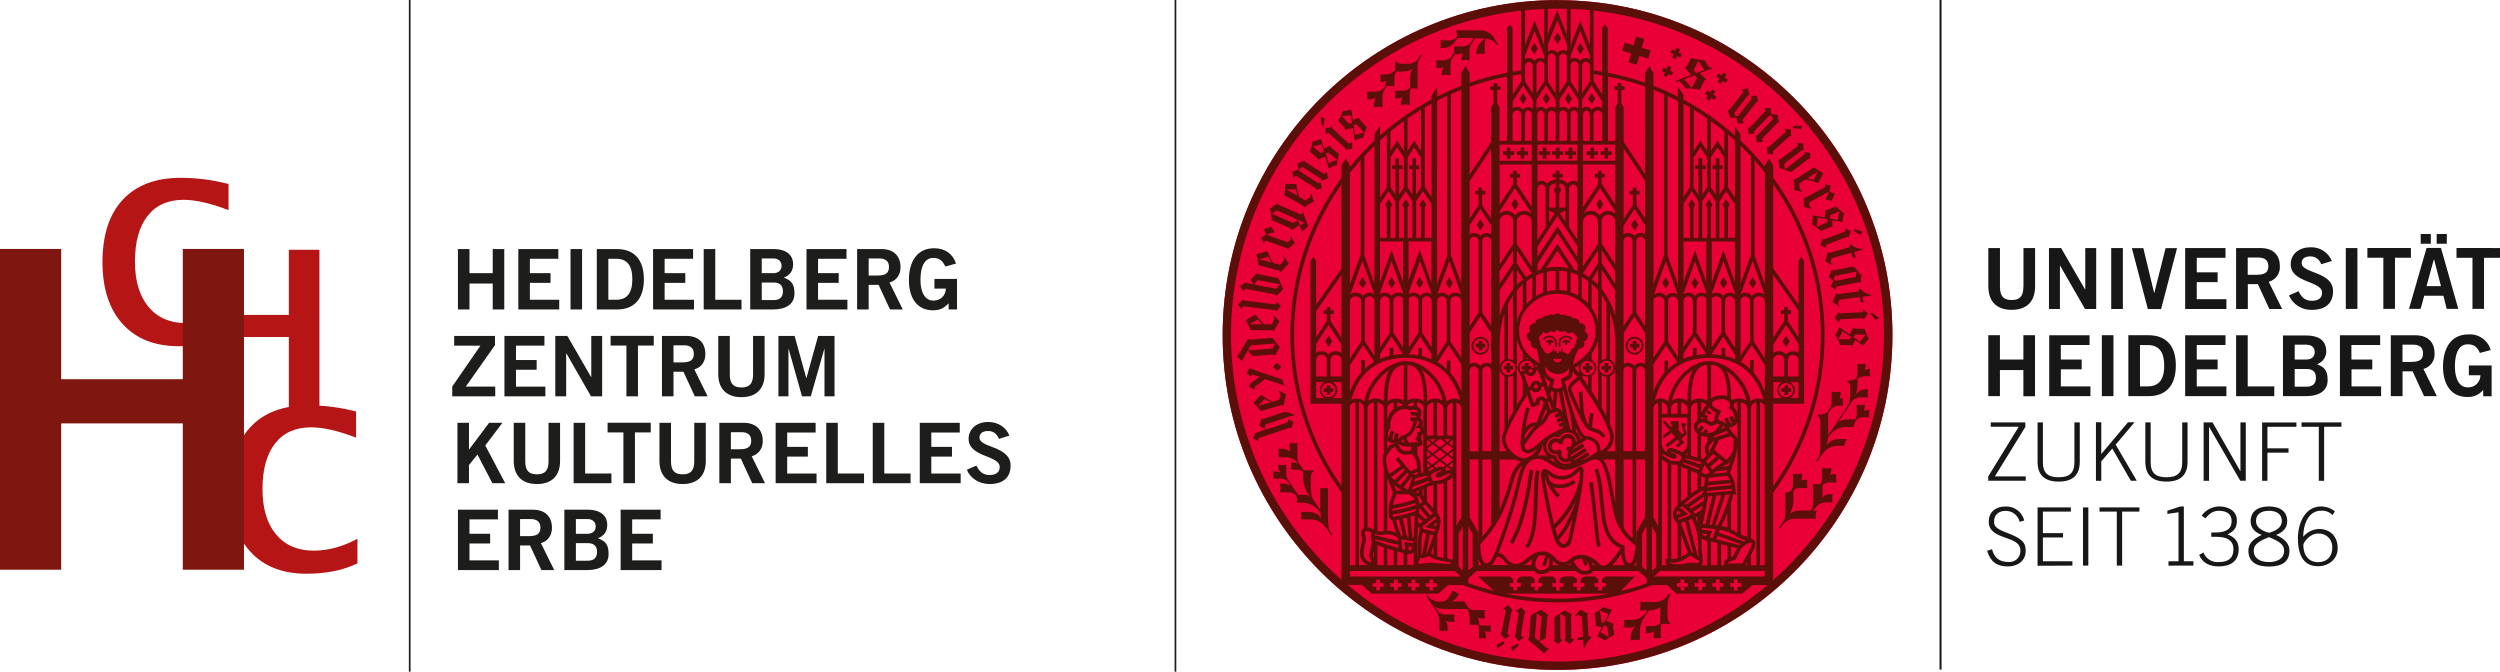
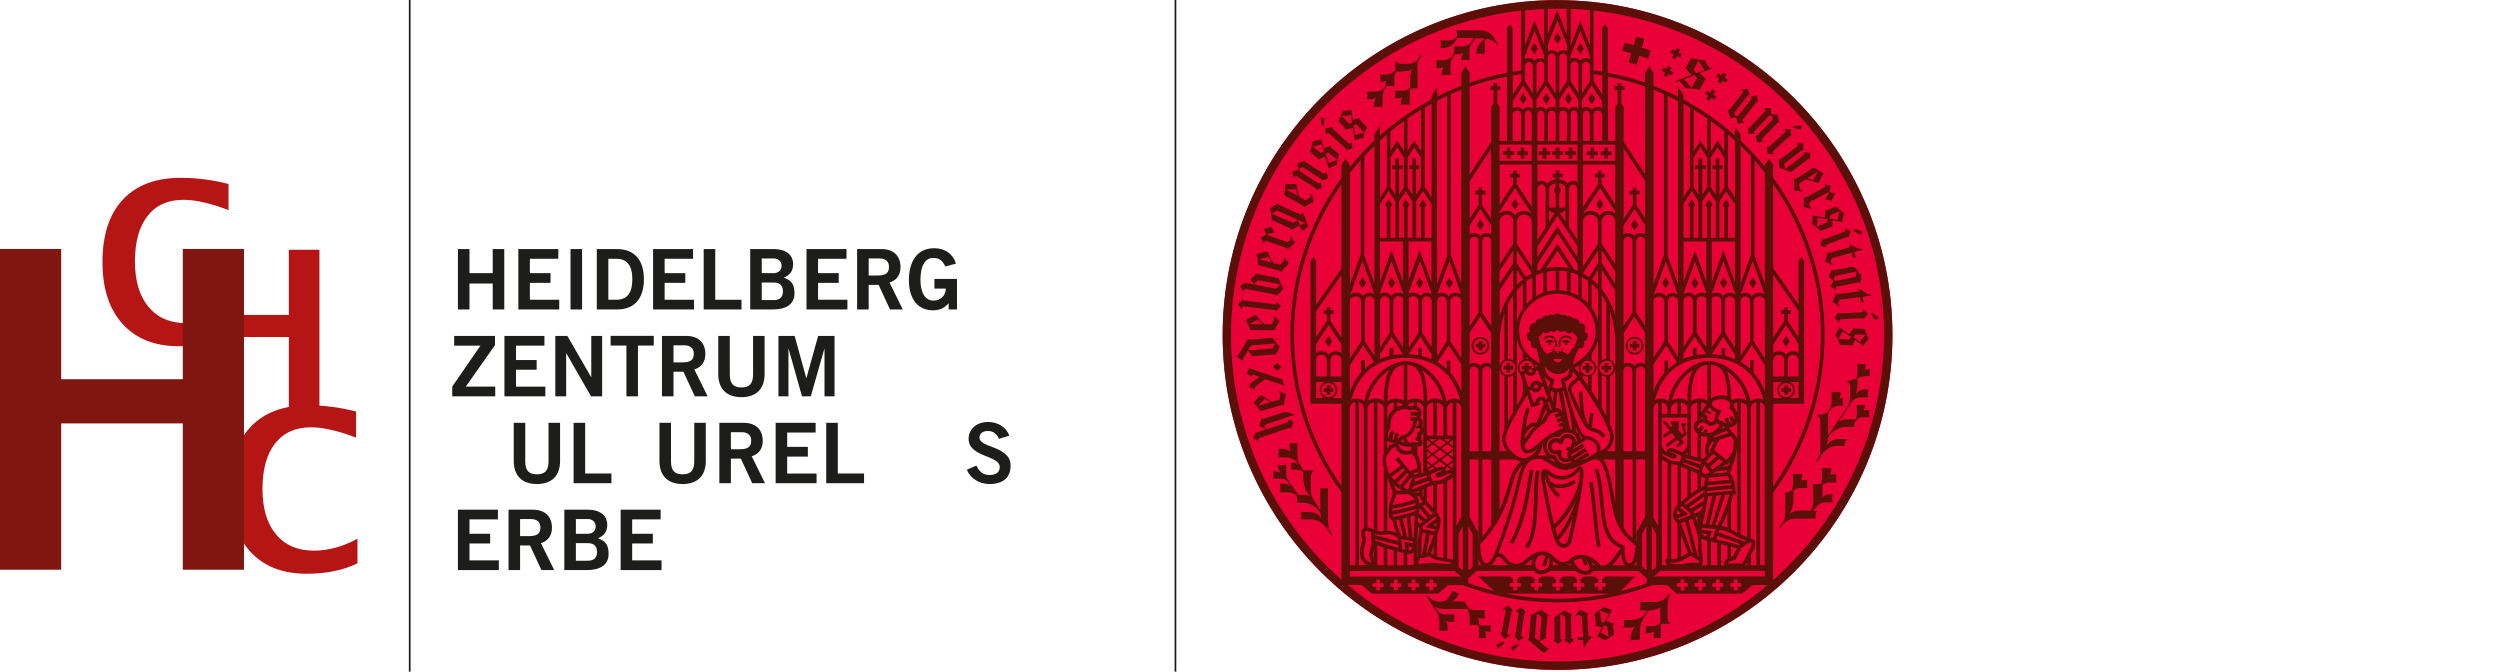
<svg xmlns="http://www.w3.org/2000/svg" viewBox="0 0 388.509 104.382">
  <defs>
    <style>.uuid-c334c18e-1e05-4381-a477-a41e1be33d11{fill:#e80036;}.uuid-2677ceaf-65db-4a7d-b811-567d6da704f9{fill:#7f1710;}.uuid-5b30426c-cdc6-445e-ba36-484613083ba8{fill:#b51615;}.uuid-a8edc17f-2737-4a62-9bd6-11a26f209af7{fill:#171717;}.uuid-2014e8e0-6ea4-4382-8b16-ff887195bf3a{fill:#1d1d1b;}.uuid-27d8b0b8-2e19-4212-816d-3456abe4fffe{fill:#5a0f09;}</style>
  </defs>
  <g id="uuid-295dc173-4842-4b08-b68e-c7080ce7a4cd">
    <g id="uuid-0b9c01b4-688d-4592-b90f-a2e1c265335f">
-       <path id="uuid-c9176527-6271-47fd-961f-f35675063ee3" class="uuid-a8edc17f-2737-4a62-9bd6-11a26f209af7" d="m301.41,104.056V0h.313v104.056h-.313m7.394-18.456c.496,1.663,1.489,2.427,3.231,2.427,1.489,0,2.764-.854,2.764-2.397,0-1.305-.496-1.935-3.067-2.888-1.672-.63-1.846-1.067-1.846-1.682,0-1.067.73-1.672,1.786-1.672,1.04-.016,1.951.695,2.188,1.707l.715-.213c-.327-1.322-1.542-2.23-2.903-2.169-1.682,0-2.615.993-2.615,2.347,0,3.002,4.913,2.045,4.913,4.466.071.926-.622,1.735-1.548,1.807-.088.007-.176.007-.263-0-1.429,0-2.238-.601-2.586-1.985l-.764.238-.005.015Zm13.255,2.298v-.68h-4.585v-3.692h3.131v-.675h-3.131v-3.345h4.347v-.655h-5.176v9.072l5.414-.025Zm1.648,0h.829v-9.047h-.829v9.072-.025Zm2.551-8.392h2.7v8.392h.829v-8.392h2.69v-.655h-6.203v.675l-.015-.02Zm14.61,8.392v-.68h-1.489v-8.516h-.526l-2.035.665v.496l1.732-.253v7.613h-1.558v.68l3.876-.005Zm.878-1.682c.496,1.231,1.583,1.806,3.052,1.806,1.796,0,3.102-.779,3.102-2.69,0-1.246-.73-1.911-1.732-2.288,1.052-.496,1.454-1.092,1.454-2.134,0-1.697-1.568-2.208-2.739-2.208-1.089.012-2.106.543-2.739,1.429l.591.427c.63-.794,1.241-1.181,2.084-1.181,1.216,0,1.985.496,1.985,1.608,0,1.206-.854,1.762-2.481,1.762h-.68v.675h.829c1.712,0,2.615.63,2.615,1.935s-.715,1.985-2.238,1.985c-1.053.117-2.051-.496-2.422-1.489l-.665.377-.015-.015Zm10.853-7.513c-1.722,0-2.839.779-2.839,2.298,0,.993.601,1.722,1.732,2.124-1.558.705-2.084,1.533-2.084,2.437,0,1.811,1.305,2.481,3.191,2.481s3.191-.65,3.191-2.481c0-.903-.526-1.732-2.084-2.437,1.131-.402,1.737-1.131,1.737-2.124,0-1.519-1.117-2.298-2.839-2.298h-.005Zm-2.362,6.858c0-.993.878-1.489,2.362-2.089,1.489.605,2.362,1.107,2.362,2.089,0,1.236-1.027,1.786-2.362,1.786s-2.362-.551-2.362-1.786Zm.352-4.6c0-1.067.829-1.583,2.01-1.583s2.01.496,2.01,1.583c0,.993-.878,1.533-2.01,1.836-1.131-.303-2.01-.854-2.01-1.836Zm12.273-1.489c-.609-.487-1.364-.758-2.144-.769-2.566,0-3.618,2.7-3.618,4.963,0,2.089.591,4.332,3.116,4.332,1.648,0,3.067-1.077,3.067-2.814s-1.067-2.978-2.918-2.978c-.945.044-1.829.481-2.437,1.206,0-1.722.705-4.045,2.774-4.045.67-.055,1.328.199,1.786.69l.377-.615-.005.03Zm-.417,5.618c0,1.404-.804,2.273-2.213,2.273s-2.288-1.042-2.288-2.675c0-.328.943-1.772,2.273-1.772,1.134-.092,2.128.752,2.22,1.885.008.096.009.192.003.288h.005Zm-53.075-18.769h4.347l-4.739,7.717v.675h5.831v-.675h-4.799l4.734-7.692v-.705h-5.375v.68Zm7.275-.675v6.104c0,2.059,1.077,3.092,3.28,3.092s3.28-1.027,3.28-3.092v-6.104h-.829v6.183c0,1.732-.844,2.337-2.451,2.337s-2.451-.601-2.451-2.337v-6.183h-.829Zm9.072,9.072h.829v-3.027l1.712-1.985,2.878,4.997h.928l-3.28-5.603,2.928-3.474h-1.017l-4.149,4.923v-4.923h-.829v9.091Zm7.677-9.072v6.104c0,2.059,1.077,3.092,3.28,3.092s3.28-1.027,3.28-3.092v-6.104h-.829v6.183c0,1.732-.844,2.337-2.451,2.337s-2.451-.601-2.451-2.337v-6.183h-.829Zm9.072,9.072h.829v-8.397l4.853,8.392h.854v-9.067h-.829v7.563h-.025l-4.303-7.563h-1.395v9.072h.015Zm9.9,0v-4.372h3.28v-.675h-3.28v-3.345h4.501v-.675h-5.325v9.072l.824-.005Zm5.295-8.392h2.69v8.392h.829v-8.397h2.69v-.675h-6.203v.675l-.005.005Zm-46.867-4.764v-4.05h3.647v4.064h1.806v-9.484h-1.806v3.776h-3.647v-3.776h-1.806v9.464l1.806.005Zm14.069,0v-1.519h-4.6v-2.65h3.236v-1.519h-3.241v-2.258h4.466v-1.519h-6.268v9.464h6.407Zm3.578,0v-9.469h-1.806v9.464l1.806.005Zm2.313,0h3.131c2.481,0,4.233-1.389,4.248-4.734.015-3.345-1.742-4.734-4.248-4.734h-3.131v9.469Zm1.806-7.94h1.206c2.074,0,2.561,1.519,2.561,3.211s-.496,3.211-2.561,3.211h-1.206v-6.427.005Zm13.429,7.94v-1.519h-4.605v-2.65h3.241v-1.519h-3.241v-2.258h4.466v-1.519h-6.268v9.464h6.407Zm7.444,0v-1.519h-4.129v-7.94h-1.806v9.464l5.935-.005Zm1.365,0h3.474c2.412,0,3.449-1.022,3.449-2.481s-.422-1.985-1.653-2.481c.914-.304,1.506-1.188,1.439-2.149-.104-1.692-1.325-2.322-3.211-2.322h-3.514v9.464l.015-.03Zm1.806-4.223h1.811c1.052,0,1.489.496,1.489,1.38s-.457,1.375-1.489,1.375h-1.811v-2.754Zm0-3.776h1.811c.869,0,1.3.496,1.3,1.151s-.432,1.156-1.3,1.156h-1.811v-2.328.02Zm13.429,8v-1.519h-4.6v-2.65h3.226v-1.519h-3.241v-2.258h4.466v-1.519h-6.253v9.464h6.402Zm3.33,0v-3.856h1.563l1.782,3.856h1.985l-2.084-4.223c1.088-.29,1.815-1.314,1.732-2.437,0-1.563-.878-2.804-3.027-2.804h-3.776v9.464h1.826Zm0-8h1.653c.993,0,1.533.447,1.533,1.34s-.432,1.34-1.851,1.34h-1.34v-2.7l.005.02Zm13.692.814c-.435-1.511-1.865-2.515-3.434-2.412-3.032,0-3.97,2.595-3.97,5.007,0,2.675,1.191,4.719,3.767,4.719.956.053,1.879-.357,2.481-1.102v.993h1.31v-4.784h-3.538v1.519h1.796c.005,1.033-.829,1.875-1.862,1.879-.041 0-.082-.001-.123-.004-1.26,0-1.985-1.26-1.985-3.251,0-2.099.655-3.434,1.985-3.434.943,0,1.489.392,1.901,1.34l1.677-.447-.005-.025Zm-72.613-9.826c0,1.533-.605,2.074-1.821,2.074s-1.821-.536-1.821-2.074v-6.005h-1.806v5.93c0,2.769,1.702,3.672,3.633,3.672s3.633-.903,3.633-3.672v-5.93h-1.806v6.005h-.01Zm5.677,3.474v-6.749h.025l3.871,6.739h1.742v-9.469h-1.702v6.451h-.025l-3.727-6.451h-1.886v9.469l1.702.01Zm9.781,0v-9.479h-1.811v9.469l1.811.01Zm3.921,0h2.02l2.481-9.469h-1.782l-1.757,6.977h-.025l-1.677-6.977h-1.782l2.481,9.469h.04Zm12.168,0v-1.528h-4.605v-2.655h3.241v-1.519h-3.241v-2.258h4.466v-1.519h-6.268v9.469l6.407.01Zm3.33,0v-3.866h1.563l1.782,3.856h1.985l-2.084-4.223c1.09-.291,1.818-1.317,1.732-2.442,0-1.563-.878-2.804-3.027-2.804h-3.776v9.469l1.826.01Zm0-8h1.653c.993,0,1.533.447,1.533,1.34s-.432,1.34-1.851,1.34h-1.35v-2.69l.015.01Zm13.062.536c-.552-1.347-1.891-2.201-3.345-2.134-1.638,0-3.052.958-3.052,2.65,0,2.913,4.878,2.546,4.878,4.407,0,.918-.695,1.26-1.603,1.26-1.062,0-1.628-.591-2.059-1.489l-1.489.655c.613,1.398,2.012,2.285,3.538,2.243,2.099,0,3.315-.993,3.315-2.908,0-3.072-4.878-2.729-4.878-4.357,0-.735.566-1.047,1.35-1.047.769-.009,1.452.487,1.682,1.221l1.653-.496.01-.005Zm3.97,7.444v-9.459h-1.806v9.469l1.806-.01Zm1.548-9.469v1.519h2.481v7.94h1.806v-7.94h2.481v-1.509l-6.769-.01Zm10.347,1.821h.025l1.062,4.104h-2.238l1.117-4.104h.035Zm-3.871,7.647h1.796l.561-2.045h2.978l.521,2.045h1.796l-2.69-9.469h-2.243l-2.729,9.469h.01Zm1.811-11.642v1.519h1.573v-1.514l-1.573-.005Zm2.481,0v1.519h1.573v-1.514l-1.573-.005Zm3.082,2.179v1.519h2.481v7.94h1.796v-7.94h2.481v-1.514l-6.759-.005Z" />
      <circle id="uuid-708feb1e-5ffd-41a2-9745-97f11a2509b6" class="uuid-c334c18e-1e05-4381-a477-a41e1be33d11" cx="242.048" cy="52.068" r="52.043" />
      <path id="uuid-d612519e-8b6f-421d-8ee5-7093ec8cd20b" class="uuid-27d8b0b8-2e19-4212-816d-3456abe4fffe" d="m236.321,24.654h.571v-.571h.576v-.571h-.576v-.576h-.571v.571h-.571v.571h.571v.576Zm10.109,33.249h.571v-.457h.457v-.571h-.457v-.457h-.571v.457h-.457v.571h.457v.457Zm-12.258-33.249h.571v-.571h.571v-.571h-.596v-.576h-.546v.571h-.596v.571h.596v.576Zm12.789,50.296c.635,4.149.774,8.049,1.236,10.064l.556-.129c-.442-1.906-.591-5.846-1.231-10.024l-.561.089Zm-5.742-22.729c-.519-.184-1.097-.004-1.419.442l.194.194c.183-.263.478-.427.799-.442.457.022.83.374.878.829v.67h.273v-.71c-.053-.441-.342-.817-.754-.983h.03Zm1.727,0c-.405.175-.683.554-.73.993v.71h.278v-.68c.048-.455.421-.807.878-.829.321.015.616.178.799.442l.194-.194c-.326-.457-.918-.638-1.444-.442h.025Zm.462.615c-.496,0-.69.194-.69.377h.571c-.075.028-.126.099-.129.179 0.0.126.103.228.229.228.126-0.0.228-.102.228-.228-.002-.076-.049-.144-.119-.174h.556c-.025-.174-.318-.387-.67-.387l.025.005Zm11.201-17.89l-.586-.883-.551.883.551.883.586-.883Zm-.586,20.163c.765-.003,1.382-.625,1.38-1.389-.003-.765-.625-1.382-1.389-1.38-.761.003-1.377.619-1.38,1.38,0,.767.622,1.389,1.389,1.389h0Zm0-2.481c.606.003,1.095.496,1.092,1.102s-.496,1.095-1.102,1.092c-.604-.003-1.092-.493-1.092-1.097-.003-.606.486-1.099,1.092-1.102.003,0,.007,0,.01,0v.005Zm-.273,1.831h.571v-.457h.457v-.571h-.457v-.457h-.571v.457h-.457v.571h.457v.457Zm-9.975-29.776h.571v-.601h.576v-.571h-.576v-.576h-.571v.571h-.571v.571h.571v.605Zm-1.985,0h.571v-.601h.571v-.571h-.571v-.576h-.596v.571h-.576v.571h.576l.025.605Zm-2.035,0h.571v-.601h.576v-.571h-.576v-.576h-.596v.571h-.596v.571h.571l.05.605Zm1.092,28.148c-.496,0-.69.194-.69.377h.581c-.075.028-.126.099-.129.179 0.0.126.103.228.229.228.126-0.0.228-.102.228-.228-.003-.077-.052-.146-.124-.174h.551c-.02-.213-.313-.417-.665-.417l.02.035Zm5.236,20.446c-.001-.169-.029-.337-.084-.496-.061-.174-.223-.292-.407-.298-.211.029-.404.135-.541.298-.149.139-.298.303-.447.447-.513.488-1.193.761-1.901.764-.594.001-1.171-.198-1.638-.566-.262-.283-.611-.471-.993-.531-.222.013-.416.154-.496.362-.08.228-.116.469-.104.71v.065c0,.179.104.769.263,1.672.233,1.335.61,3.27.993,4.997.199.864.412,1.677.61,2.342.134.522.339,1.023.61,1.489.23.366.625.597,1.057.615.616-.045,1.121-.507,1.221-1.117.129-.496.859-3.727,1.36-6.6.001-.012.001-.023,0-.035.149-.859.278-1.682.367-2.402.068-.51.107-1.024.119-1.538.01-.065.01-.134.01-.179Zm-2.402,10.58c-.139.496-.422.69-.67.69-.247-.02-.468-.162-.591-.377-.062-.09-.116-.187-.159-.288.818-.89,1.488-1.905,1.985-3.007l.164-.333c-.338,1.667-.645,3.022-.725,3.32l-.005-.005Zm.055-3.236c-.45.963-1.02,1.865-1.697,2.685-.114-.328-.233-.72-.352-1.151v-.03c1.355-1.243,2.457-2.736,3.245-4.397-.316.998-.714,1.967-1.191,2.898l-.005-.005Zm1.672-5.786c-.679,2.53-2.024,4.832-3.896,6.665-.347-1.375-.69-3.017-.958-4.422s-.496-2.645-.496-2.978c.374,1.234,1.057,2.351,1.985,3.245l.372-.427c-.386-.346-.72-.745-.993-1.186.299.081.608.121.918.119.925.025,1.829-.279,2.551-.859l-.402-.402c-.617.469-1.375.714-2.149.695-.507.033-1.008-.125-1.404-.442-.177-.369-.317-.754-.417-1.151l.194.164c.566.445,1.265.686,1.985.685.854-.003,1.675-.334,2.293-.923.169-.159.323-.328.447-.447l.06-.055v.303c-.001.474-.029.948-.084,1.419l-.005-.005Zm-7.687-1.826c-.496,2.913-.993,7.444-3.072,11.255l.496.273c2.164-3.93,2.665-8.551,3.136-11.439l-.561-.089Zm.601,6.01c-.089,2.387-.392,4.789-1.33,5.851l.432.372c1.122-1.33,1.36-3.787,1.489-6.203s.04-4.804.362-5.786l-.541-.179c-.397,1.201-.308,3.548-.412,5.945h0Zm2.536-63.69l-.551-.883-.556.883.551.883.556-.883Zm14.679-9.285l-1.251-.372-.412,1.385-1.385-.412-.372,1.241,1.385.412-.412,1.389,1.251.372.412-1.385,1.385.412.367-1.251-1.385-.412.417-1.38Zm8.412,37.939l-.551-.864-.551.883.551.883.551-.903Zm24.892.938l.045.362-3.216.417c-.116.019-.233-.029-.303-.124h-.04c-.138.458-.323.9-.551,1.32l.993.725.109-.149c-.347-.223-.248-.397,0-.898l3.161-.412.094.72.457.144-.119-.918,1.355-.179v-.094c-.668-.134-1.28-.466-1.757-.953l-.228.04Zm.64-8.888l-1.151-.432c-.106.065-.215.125-.328.179.333.255.683.487,1.047.695.163-.129.308-.279.432-.447v.005Zm-30.991,31.597v.496l1.295-.849.541.68-1.489,1.151.268.402,1.553-1.186.362.422-.591.496.318.318.993-.784-.462-.541.859-.784-.377-1.161.278-.189v-.303h-.794l.442,1.489-.288.228-.531-.66v-1.404h-1.211v.417l.268.303-.268.199-.819-.918h-.377v.238l1.022,1.201-.993.739Zm-.184-23.672l.551.883.551-.883-.551-.883-.551.883Zm31.026,4.571l-3.31.164c-.268,0-.303-.139-.303-.139h-.045l-.581.869.69.645h.04c.008-.166.067-.325.169-.457l3.375-.164c.101-.007.198.037.258.119h.045l.625-.844c-.261-.188-.496-.41-.7-.66h-.04s.045.452-.228.467h.005Zm-5.29-9.315h-.04c-.073.473-.195.937-.362,1.385l1.072.581.089-.164c-.377-.169-.303-.357-.154-.883l3.072-.854.194.7.496.074-.248-.893,1.315-.367-.025-.094c-.679-.04-1.33-.282-1.871-.695l-.174.05.099.352-3.126.864c-.113.052-.246.03-.338-.055h0Zm1.241,5.831h.04c-.04-.199,0-.496.074-.496l3.404-.68c.113-.03.234.009.308.099h.04c.015-.413.062-.825.139-1.231-.605-.238-.754-1.434-1.583-1.27l-2.724.546c-.099.022-.202-.008-.273-.079h-.045l-.457,1.097.715.586-.427.898c.282.151.548.331.794.536l-.005-.005Zm-.129-2.174l3.355-.67c-.07.267-.103.543-.099.819l-3.122.63-.318-.268.184-.511Zm2.387,10.764c.101-.001.196.052.248.139h.05l.462-.938,1.29.908c.217-.397.489-.761.809-1.082-.267-.495-.483-1.015-.645-1.553l-1.404-.035c-.115.002-.22-.062-.273-.164h-.04l-.601,1.052-1.618-1.117c-.143.436-.358.845-.635,1.211.322.484.586,1.004.789,1.548l1.568.03Zm.789-1.663l1.524.035.035.07c-.312.325-.593.679-.839,1.057l-.993-.739.273-.422Zm-2.63.62c.257-.349.478-.723.66-1.117l1.295.878-.203.397-1.682-.04-.07-.119Zm-13.315-7.752l.551-.883-.551-.883-.551.883.551.883Zm-37.527,55.73c.032.205.09.405.174.596l.938-.799v-.377c-.381.169-.751.363-1.107.581h-.005Zm32.436-56.614l.551.883.571-.883-.551-.883-.571.883Zm-33.051,54.43c.035-.189.571-2.978.625-3.256s.208-.263.208-.263v-.045l-.71-.769-.774.536v.04c.16.046.302.139.407.268,0,0-.601,3.141-.635,3.315-.015.1-.081.184-.174.223v.045l.675.809c.244-.209.514-.386.804-.526v-.035s-.496-.07-.427-.342h0Zm5.955.799s.248-3.027.268-3.236c.005-.117.076-.221.184-.268v-.04l-1.141-.898-1.603.878-.293,3.499c-.004.103-.063.195-.154.243v.045c.878.695,1.598,1.32,2.481,2.119.216-.254.467-.476.744-.66v-.04c-.243,0-1.489-1.151-1.489-1.151l1.002-.491Zm-1.682-.084l.313-3.767h.025l.715.531-.298,3.588-.213.114-.541-.467Zm-2.928-4.154v.035c.162.039.307.128.417.253,0,0-.457,3.166-.496,3.34-.012.102-.076.19-.169.233v.045l.705.774c.234-.218.496-.405.779-.556v-.04s-.471-.055-.432-.328c0-.189.437-3.012.496-3.275s.199-.273.199-.273v-.045l-.739-.739-.759.576Zm8.546.854c-.005-.103.044-.201.129-.258v-.045l-1.131-.655c-.5.393-1.026.752-1.573,1.077,0,0,.03,3.082.03,3.285.006.116-.053.225-.154.283v.04l.72.571.63-.63v-.03l-.293-.213-.035-3.697.134-.084.655.402s.03,3.002.03,3.275-.154.298-.154.298v.045l.849.615.655-.68v-.035c-.165-.016-.321-.082-.447-.189,0,0-.03-3.191-.03-3.37l-.015-.005Zm15.384-3.474l-.164-.104-.233.352c-.405.584-1.057.95-1.767.993l-2.481-.035c.113.439.084.903-.084,1.325h1.216l-.203.308c-.46.718-1.247,1.159-2.099,1.176h-1.389c.083.177.118.371.104.566,0,.496-.213.605-.213.605h1.151c.257-.005.51-.073.735-.199-.382.481-.618,1.061-.68,1.672v.576c.465-.13.949-.172,1.429-.124v-1.151c-.021-.688.129-1.37.437-1.985l.963-1.439c.627.007,1.244-.165,1.777-.496v2.442c-.271.281-.634.457-1.022.496h-1.251c.063.359.063.727,0,1.087.449.042.901-.043,1.305-.243-.068.345-.083.698-.045,1.047.353-.088.723-.088,1.077,0v-1.489c-.013-.255.021-.511.099-.754h1.37v-.228c-.273,0-.377-.223-.412-.814v-1.102c0-.73-.03-1.717.397-2.357l-.015-.124Zm-8.734,4.64v-.04l-1.131-.422.844-1.777c-.455-.072-.894-.22-1.3-.437-.427.394-.896.738-1.399,1.027l.213,1.563c.018.1-.018.202-.094.268v.05l.993.308-.69,1.414c.425.15.826.36,1.191.625.446-.346.927-.645,1.434-.893,0,0-.164-1.186-.194-1.395.003-.115.07-.218.174-.268l-.04-.025Zm-1.916-.318l-.228-1.663.099-.084c.387.196.793.354,1.211.471l-.665,1.419-.417-.144Zm1.047,2.303c-.371-.256-.764-.477-1.176-.66l.566-1.117.467.223.213,1.489-.07.065Zm-3.057-.04s-.174-3.032-.189-3.241c-.013-.115.041-.227.139-.288v-.04c-.426-.166-.834-.372-1.221-.615l-.789.923.134.124c.253-.338.417-.223.898.035l.184,3.186-.73.04-.174.447.928-.05.074,1.36h.099c.18-.656.553-1.242,1.072-1.682v-.179l-.427-.02Zm21.156-86.846l.313-.496-.496-.323-.313.471-.471-.313-.323.496.496.313-.318.496.496.323.313-.471.471.313.323-.496-.491-.313Zm15.786,26.466c-.051-.162-.051-.335,0-.496l3.156-1.196c.094-.038.201-.025.283.035h.045l.333-.993c-.305-.099-.595-.237-.864-.412h-.035s.184.442-.079.541l-3.067,1.151c-.253.094-.333-.04-.333-.04h-.045l-.283.993.859.377.03.04Zm.601,35.235c.157-.334.214-.706.164-1.072-.461.117-.944.117-1.404,0v1.365c.028.397-.037.794-.189,1.161-.408.024-.818.024-1.226,0l.05,2.526c.04.555-.091,1.11-.377,1.588h-1.593c-.599-.017-1.188.157-1.682.496.348-.627.541-1.328.561-2.045v-1.558c.284-.228.63-.365.993-.392h1.181c-.073-.42-.073-.85,0-1.27-.334-.02-.67.015-.993.104.156-.334.212-.706.164-1.072-.463.116-.947.116-1.409,0v1.365c.044.41-.028.825-.208,1.196l-.025.035c-.252.251-.605.372-.958.328v2.164c0,.437.084,1.578-.199,2.174l-.73,1.097.174.099s.73-1.459,2.218-1.459h3.305c-.113-.411-.069-.85.124-1.231h-.645c.246-.229.475-.477.685-.739.328-.319.755-.516,1.211-.561h1.201c-.074-.42-.074-.85,0-1.27-.878,0-1.206.07-1.692.635.076-.21.116-.432.119-.655v-1.409c.283-.229.629-.366.993-.392h1.176c-.073-.42-.073-.85,0-1.27-.327-.031-.657-.009-.978.065h-.01Zm-3.226-42.326l2.849-1.548.199.055c-.148.365-.333.714-.551,1.042v.04c.316.015.628.073.928.174h.045l.496-1.107-.844-.303.208-.933c-.313-.065-.619-.161-.913-.288h-.035c.094.179.139.462.07.496l-2.928,1.593c-.099.06-.223.06-.323,0l-.05.05c.033.477.02.955-.04,1.429l1.176.323.05-.174c-.387-.089-.357-.298-.328-.849h-.01Zm8.58,26.069c.152-.307.207-.653.159-.993-.415.105-.85.105-1.266,0v1.221c.027.359-.032.72-.174,1.052-.411.254-.886.386-1.37.382v.218c.288,0,.417.471.417.754v.422c0,.66,0,1.906-.273,2.328l-.372.591-1.792,2.705-.993,1.489v.035-3.474l.467-.705c.291-.282.669-.457,1.072-.496h.814c-.068-.381-.068-.771,0-1.151-.198-.005-.395.006-.591.035.162-.333.222-.705.174-1.072-.455.114-.93.114-1.385,0v1.34c.026.386-.035.773-.179,1.131l-.442.665c-.139.154-.536.467-1.548.467v.223c.293,0,.422.467.422.754v3.32c0,.66,0,1.906-.278,2.328-.129.203-.392.581-.392.581l.154.094s.338-.457.735-1.057l.114-.179c.51-.731,1.328-1.187,2.218-1.236h1.186c-.028-.394.127-.779.422-1.042-1.414,0-2.288-.169-3.116.878l-.084.124c.135-.385.205-.789.208-1.196l.233-.352c.58-.801,1.493-1.294,2.481-1.34h1.345c-.033-.441.139-.873.467-1.171.253-.205.563-.327.888-.347h1.032c-.064-.368-.064-.744,0-1.112-.296-.018-.593.014-.878.094.139-.292.191-.618.149-.938-.404.101-.827.101-1.231,0v1.196c.039.359-.023.722-.179,1.047l-.035.045c-1.107,0-1.911-.07-2.62.397l1.335-2.015.074-.114.551-.834.079-.119v-.04l.094-.139c.313-.317.728-.514,1.171-.556h1.295c-.071-.412-.071-.834,0-1.246-.948,0-1.37.079-1.95.809.195-.472.297-.978.303-1.489v-.993c.35-.227.754-.356,1.171-.372h.784c-.066-.378-.066-.764,0-1.141-.298.016-.592.081-.869.194Zm-10.139-29.006l.993-.625c.657.128,1.302.314,1.925.556h.04l.784-1.519c-.515-.253-1.002-.559-1.454-.913l-2.804,1.801c-.098.058-.22.058-.318,0h-.035c.087.581.118,1.169.094,1.757l1.206.238v-.184c-.402-.035-.377-.392-.432-1.112h0Zm2.878-1.851l-.65,1.32s-.581-.154-.993-.248l1.643-1.072Zm1.931,8.635c.09-.049.198-.049.288,0h.045v-1.047l1.553.278c.029-.453.123-.899.278-1.325-.453-.335-.87-.716-1.246-1.136l-1.29.566c-.104.049-.227.035-.318-.035h-.04l-.099,1.206-1.94-.328c.056.457.034.92-.065,1.37.495.303.955.661,1.37,1.067l1.464-.615Zm0-1.836l1.395-.61.059.05c-.146.428-.253.868-.318,1.315l-1.226-.243.089-.511Zm-1.985,1.747l-.114-.079c.086-.426.129-.86.129-1.295l1.543.258v.442l-1.558.675Zm-4.551,24.674h-.571v.457h-.467v.571h.457v.457h.571v-.457h.462v-.571h-.457l.005-.457Zm13.156-11.23s-.283.065-.367.07c.237.348.498.679.779.993.196-.071.381-.168.551-.288l-.963-.774ZM242.057.01c-28.742-.005-52.047,23.291-52.053,52.033-.005,28.742,23.291,52.047,52.033,52.053,28.742.005,52.047-23.291,52.053-52.033v-.01C294.082,23.316,270.784.025,242.048.025l.01-.015Zm5.603,11.498c.447.06.893.129,1.34.208v2.978l-1.34-2.054v-1.131Zm1.796,78.067l-.496.457v.571h.566v.581h-.566v.571h-.596v-.566h-.566v-.576h.566v-.571l-.496-.457h-1.737l-.496.457v.571h.571v.581h-.571v.561h-.576v-.566h-.566v-.576h.566v-.566l-.496-.462h-1.682l-.496.462v.566h.566v.581h-.566v.561h-.581v-.566h-.566v-.576h.566v-.571l-.496-.457h-1.727l-.496.462v.566h.546v.581h-.566v.561h-.581v-.566h-.566v-.576h.566v-.571l-.496-.457h-1.722l-.496.462v.566h.571v.581h-.571v.561h-.605v-.566h-.561v-.576h.561v-.561l-.496-.467h-4.963c.199.199,1.732,1.553,2.516,2.248-1.368-.337-2.718-.744-4.045-1.221v-.73l.318-.283.993-.869h8.893c.216.26.516.436.849.496h.159c.19-.003.38-.024.566-.065.174-.026.341-.081.496-.164.138-.079.273-.165.402-.258h4.084c.074.07.152.137.233.199.33.249.733.385,1.146.387.337-.001.668-.088.963-.253.124-.081.22-.199.273-.338h7.077l1.275,1.117v.789l-.283.114c-1.231.43-2.486.802-3.767,1.117l2.203-2.263-4.6-.035Zm.596,2.675c-5.301,1.054-10.758,1.054-16.059,0h16.059Zm-12.014-69.774v2.511h-5.002v-2.511h5.002Zm-2.978-.571v-4.094c.006-.167.079-.325.203-.437.135-.125.312-.194.496-.194.352-.003.64.279.645.63v4.084l-1.345.01Zm1.916-4.094c-.008-.18.05-.356.164-.496.08-.103.202-.165.333-.169.147.007.285.073.382.184.117.125.183.29.184.462v4.084h-1.062v-4.064Zm5.032,4.65h3.131v2.511h-6.228v-2.496l3.097-.015Zm-3.097-.571v-4.079c-.021-.32.208-.602.526-.645.141.005.272.07.362.179.115.128.179.294.179.467v4.084l-1.067-.005Zm1.633,0v-4.079c0-.334.271-.605.605-.605s.605.271.605.605v4.084l-1.211-.005Zm1.786,0v-4.079c-.03-.325.209-.612.534-.642s.612.209.642.534c.003.036.003.072,0,.108v4.084l-1.176-.005Zm-.283,19.587h-.04c-.587.004-1.173.068-1.747.194l1.777-2.724,1.786,2.729c-.584-.123-1.18-.185-1.777-.184v-.015Zm1.459.715v3.052c-.39-.09-.787-.143-1.186-.159v-3.027c.398.018.795.066,1.186.144v-.01Zm-1.757-.139v3.052c-.454.021-.905.089-1.345.203v-3.077c.443-.092.893-.147,1.345-.164v-.015Zm.283-4.149l-2.6,3.97c-.174.06-.347.119-.496.189v-1.037l3.122-4.784,3.107,4.744v1.107c-.164-.065-.328-.124-.496-.179l-2.635-4.01Zm0-4.342l3.107,4.705v1.677l-3.102-4.764-3.122,4.784v-1.598l3.116-4.804Zm-3.126-4.308c.041-.334.319-.588.655-.601.347.013.623.297.625.645v6.059l-1.28,1.985v-8.089Zm2.849.754v2.243h-.993v-2.933c.01-.245.145-.468.357-.591.198-.129.425-.209.66-.233v.62c-.258.157-.34.492-.183.75.045.075.108.138.183.183l-.025-.04Zm-.139,3.136l-.873,1.34v-1.846c.255.225.552.397.873.506Zm.695-4.05v-.615c.221.029.433.107.62.228.21.132.338.362.338.61v2.948h-.958v-2.243c.256-.159.335-.495.176-.752-.044-.072-.105-.132-.176-.176Zm.958,3.543v1.801l-.859-1.3c.323-.107.622-.277.878-.501h-.02Zm.571,2.665v-5.985c.008-.349.286-.632.635-.645.338.011.615.273.645.61v7.965l-1.28-1.945Zm.258,7.032c.401.109.792.248,1.171.417v3.181c-.373-.203-.766-.369-1.171-.496v-3.102Zm1.062-20.431h-1.062v-4.094c-.008-.18.05-.356.164-.496.08-.103.202-.165.333-.169.146.006.284.07.382.179.117.123.182.287.184.457v4.124Zm0,3.652v2.739c-.193-.122-.417-.187-.645-.189-.35.004-.681.16-.908.427-.087-.113-.191-.212-.308-.293-.283-.189-.609-.304-.948-.338v-.318h.496v-.571h-.496v-.496h-.571v.496h-.496v.571h.496v.313c-.354.029-.696.146-.993.342-.116.08-.22.177-.308.288-.223-.266-.551-.422-.898-.427-.232.002-.459.069-.655.194v-2.739h6.233Zm-5.325,16.818v3.102c-.399.144-.783.327-1.146.546v-3.211c.37-.175.753-.321,1.146-.437Zm2.213,3.285c1.566,0,3.069.617,4.184,1.717,1.096,1.06,1.72,2.515,1.732,4.04,0,2.243-1.36,4.084-3.474,5.201,0-.119,0-.243.035-.372.168-.735.45-1.44.834-2.089.292.032.579-.092.754-.328.141-.233.152-.521.03-.764.313-.099.548-.359.615-.68.059-.386-.18-.755-.556-.859.197-.229.249-.549.134-.829-.152-.338-.513-.531-.878-.471,0,0,.094-.347-.347-.61-.442-.263-.685-.114-.685-.114-.072-.159-.204-.282-.367-.342-.171-.059-.353-.072-.531-.04-.111-.109-.253-.18-.407-.203-.169-.031-.343-.007-.496.07-.285-.326-.78-.36-1.106-.075-.027.023-.051.048-.075.075,0,0-.084-.124-.412-.119-.198-.005-.384.09-.496.253-.165-.079-.356-.079-.521,0-.173.082-.309.228-.377.407,0,0-.213-.189-.69.104-.22.128-.351.366-.342.62-.294-.052-.593.065-.774.303-.2.284-.2.663,0,.948-.353.09-.585.427-.541.789.024.37.275.687.63.794-.063.252-.033.518.084.749.193.233.488.356.789.328.06.228.437,1.732.496,2.328-.367-.238-.65-.437-.65-.442-2.575-1.625-3.345-5.03-1.72-7.605.247-.392.543-.751.881-1.069,1.13-1.116,2.66-1.734,4.248-1.717v.005Zm12.268-16.009v-.496h-.571v.496h-.496v.566h.496v1.663l-1.424,2.164v-10.987l3.335,5.047v5.831l-1.345-2.05v-1.667h.496v-.571l-.491.005Zm-.293,2.834l1.628,2.481v1.439c-.542-.337-1.248-.227-1.663.258-.247-.291-.611-.457-.993-.452-.248.002-.491.074-.7.208v-1.34l1.727-2.595Zm1.628,4.873v13.315l-1.375-2.094v-11.151c.031-.365.338-.644.705-.64.336-.002.624.239.68.571h-.01Zm-3.335.07c.024-.367.332-.651.7-.645.361-.003.661.279.68.64v11.156l-1.385,2.109v-13.26h.005Zm1.667,11.746l1.667,2.541v4.863c-.198-.128-.429-.197-.665-.199-.382.006-.744.176-.993.467-.252-.286-.611-.455-.993-.467-.229.001-.453.063-.65.179v-4.834l1.633-2.551Zm.283,34.971v-12.739h1.385v8.933l-1.33,2.367v1.449l-.055-.01Zm.05,3.042v.65h-.387c.038-.035.073-.073.104-.114.123-.164.221-.344.293-.536h-.01Zm-.05-17.066v-12.531c.005-.172.083-.334.213-.447.136-.124.312-.194.496-.199.359-.003.652.286.655.645h0v12.531h-1.365Zm-1.305-13.176c.184.006.359.076.496.199.133.109.213.27.218.442v12.531h-1.385v-12.689c.075-.307.365-.513.68-.481h-.01Zm.744,14.461v12.223l-.184-.164c-.463-.389-.854-.856-1.156-1.38v-.03l-.04-.045v-10.605h1.38Zm-.566,12.481c.422.387.839.725,1.062.943-.076.632-.183,1.26-.323,1.881-.051.23-.147.447-.283.64-.078.118-.211.187-.352.184-.149.004-.291-.065-.382-.184-.342-.372-.412-1.489-.402-2.015v-.531c-.582-.178-1.117-.485-1.563-.898-.566-.571-1.141-1.588-1.439-3.558-.104-.68-.213-2.188-.382-3.702-.09-1.309-.339-2.602-.739-3.851l-.521.228c.373,1.196.605,2.432.69,3.682.169,1.489.278,2.978.387,3.722.308,2.045.923,3.196,1.598,3.871.403.4.889.707,1.424.898-.171.174-.325.364-.462.566-.342.501-.715.98-1.117,1.434-.29.389-.718.652-1.196.735-.236-.01-.456-.12-.605-.303-.704-.83-1.714-1.338-2.799-1.409-.685.005-1.343.27-1.841.739-.253.254-.59.404-.948.422-.451-.032-.871-.243-1.166-.586-.154-.149-.496-.496-.457-.427-.223-.218-.481-.396-.764-.526-.264-.095-.543-.145-.824-.149-.358-0-.712.071-1.042.208-.651.291-1.249.686-1.772,1.171-.362.345-.835.55-1.335.576-.548-.023-1.055-.3-1.37-.749-.195-.291-.438-.546-.72-.754-.19-.121-.41-.185-.635-.184.963-2.412,2.481-7.032,2.918-8.838.258-1.047.496-2.099.774-3.126.218-.794.571-1.896,1.419-2.481.358-.133.735-.205,1.117-.213.185-.004.37.024.546.084.562.259,1.1.568,1.608.923.555.403,1.208.649,1.891.715,1.266,0,2.576-.754,2.978-.908.114-.055.248-.129.392-.213.171-.068.336-.148.496-.238l.139-.079c.247-.118.516-.182.789-.189.157-.002.314.025.462.079.217.12.391.306.496.531.541.918.943,2.72,1.102,3.628.213,1.231.531,3.201.943,4.739.141.472.329.93.561,1.365.099.191.212.375.338.551l.059.074c.324.583.747,1.105,1.251,1.543v-.02Zm-.605,3.95h-1.985c.243-.237.47-.489.68-.754.273-.347.496-.695.725-.993.018.284.061.567.129.844.066.288.194.557.377.789.022.04.047.078.074.114h0Zm-4.59,0h-.412c-.048-.171-.111-.337-.189-.496.21.15.407.316.591.496h.01Zm-1.459-.824c.302.371.495.82.556,1.295.005.076-.012.152-.05.218v.035c-.204.11-.433.168-.665.169-.294-.001-.581-.098-.814-.278-.31-.245-.571-.547-.769-.888-.084-.134-.144-.258-.189-.347.356-.265.787-.409,1.231-.412h.045l.397,1.112.536-.189-.278-.715Zm-2.258.824h-.625c.176-.066.343-.155.496-.263,0,.079.06.169.119.263h.01Zm-1.891,0h-1.052c0-.184.03-.392.04-.605v-.094l.084.074c.26.269.573.482.918.625h.01Zm-2.144.179l.462-1.395.119.07v.496c-.007.281-.032.561-.074.839-.048.093-.12.172-.208.228-.119.094-.258.169-.357.233-.094.039-.192.067-.293.084-.148.033-.3.051-.452.055h-.089c-.255-.073-.474-.237-.615-.462-.074-.122-.109-.264-.099-.407.017-.47.178-.924.462-1.3.024-.031.05-.059.079-.084.11-.038.223-.067.338-.084h.243c.099.002.197.014.293.035l.159.05-.496,1.489.531.154Zm-2.198-.179h-1.117c.153-.096.299-.202.437-.318.269-.231.55-.446.844-.645-.107.288-.164.591-.169.898,0,0-.005.045-.005.065h.01Zm-7.94-3.285c1.219-1.237,2.252-2.644,3.067-4.178,1.107-2.01,1.801-4.705,2.134-5.801.208-.883.682-1.68,1.36-2.283-.251.498-.447,1.022-.586,1.563-.293,1.047-.496,2.099-.774,3.141-.872,3.168-1.917,6.286-3.131,9.34-.149.234-.287.476-.412.725-.129.245-.353.424-.62.496-.041.005-.083.005-.124,0-.189,0-.412-.154-.61-.68-.233-.751-.34-1.536-.318-2.322h.015Zm.208,3.285h-.496v-.993c.023.083.05.165.079.248.08.275.219.528.407.744h.01Zm1.489-16.411v10.124c-.42.654-.882,1.279-1.385,1.871v-12.014l1.385.02Zm-1.385-1.305v-12.531c.003-.172.079-.334.208-.447.137-.123.312-.193.496-.199.352-.003.646.269.67.62v12.555h-1.375Zm1.385-19.444l-1.404-2.099v-11.151c.005-.362.303-.651.665-.645.002,0,.004,0,.005,0,.184.004.36.075.496.199.128.112.203.272.208.442l.03,13.255Zm5.523,5.389c.589.002,1.071.469,1.092,1.057l-.323.104.079.268c.007.049.007.1,0,.149,0,.179-.104.238-.258.253-.142.002-.265-.095-.298-.233l-.03-.089v-.119h.457v-.571h-.457v-.457h-.571v.457h-.457v.571h.457v.104l-.63.213c-.119-.178-.183-.387-.184-.601-.003-.608.488-1.104,1.097-1.107.003,0,.007,0,.01,0h.015Zm-.055-.288v-.283c.094.104.194.203.298.303-.081-.007-.162-.007-.243,0l-.055-.02Zm1.489,1.866v-.035l.283-.094.69,1.94-.243.089c-.153-.231-.413-.369-.69-.367-.486-.003-.885.383-.898.869l-.308.104-.67-1.985.293-.094c.163.234.43.373.715.372.208.001.41-.075.566-.213.162-.152.253-.364.253-.586h.01Zm-.164-1.017l.437.293-.342.094c-.016-.133-.051-.264-.104-.387h.01Zm6.049-2.511h-.298c-.048.175-.122.342-.218.496-.139.223-.144.144-.402.496-.252-.205-.542-.358-.854-.452v-.496h-.243v.496h-.144v-.119h-.189v.199c-.016.095-.106.158-.201.142-.073-.012-.13-.069-.142-.142v-.218h-.184v.139h-.149v-.521h-.273v.496c-.278.078-.537.21-.764.387-.414-.151-.713-.517-.779-.953h-.169c-.196-.544-.343-1.103-.442-1.672.179-.159.65-.601.63-.819.135.125.312.196.496.199.26-.005.502-.132.655-.342.37.243.866.156,1.131-.199.134.134.283.347.536.347.205-.015.406-.064.596-.144.144.221.392.35.655.342.462,0,.496-.199.496-.199,0,0,.571.591.794.809-.132.59-.312,1.167-.541,1.727h0Zm.799,3.474v.417c-.225-.294-.448-.577-.67-.849.233-.119.452-.253.67-.392-.04.132-.06.269-.06.407-.002.134.015.268.05.397l.01.02Zm-.293.993c-.201.215-.42.413-.655.591-.429.279-.716.729-.789,1.236-.005.056-.005.113,0,.169.111.38.249.751.412,1.112.342.814.844,1.94,1.325,2.908.238.496.496.923.685,1.27.143.283.344.534.591.735.197.187.435.326.695.407.739.223,1.32.377,1.623,1.022l.496-.238c-.432-.913-1.28-1.117-1.985-1.33l-.074-.03v-.139c.032-.682.113-1.36.243-2.03l-.561-.099c-.115.609-.196,1.223-.243,1.841-.09-.114-.168-.237-.233-.367-.333-.787-.521-1.628-.556-2.481-.079-.913-.089-1.782-.184-2.347l-.561.094c.099.566.099,1.677.228,2.784-.129-.273-.258-.551-.382-.824-.263-.581-.496-1.141-.68-1.573-.113-.261-.212-.528-.298-.799-.002-.023-.002-.046,0-.07,0-.213.233-.496.586-.799.213-.189.452-.352.635-.556,2.164,2.948,4.337,6.68,4.754,8.471.024.136.036.274.035.412-.025.74-.392,1.427-.993,1.861-.157.124-.323.237-.496.338v-.218c.017-.436-.108-.867-.357-1.226-.13-.161-.284-.302-.457-.417-.377-.293-.826-.477-1.3-.531h-.208c-.03,0-.149-.04-.303-.208-.541-.591-1.221-2.328-1.767-4.084-.496-1.613-.923-3.27-1.136-4.169.2-.085.394-.183.581-.293.268-.161.463-.418.546-.72.046-.175.075-.355.084-.536.235.241.465.511.69.809l.01.025Zm1.618-2.481c.606,0,1.097.491,1.097,1.097s-.491,1.097-1.097,1.097-1.097-.491-1.097-1.097h0c-.014-.606.466-1.108,1.072-1.121.005-0.0.01-0.0.015-0l.01.025Zm-.094-.283c.06-.06.124-.114.184-.179v.174h-.184v.005Zm1.717-10.714v4.804c-.198-.752-.535-1.46-.993-2.089v-3.707c.356.305.688.637.993.993Zm-.938-1.712l.938-1.459v2.317c-.294-.301-.607-.583-.938-.844v-.015Zm.938,14.253v4.69c-.313-.496-.645-1.042-.993-1.563v-2.387c.674-.366.924-1.21.557-1.885-.128-.236-.322-.429-.557-.557v-.993c.457-.611.794-1.303.993-2.04v3.776c-.125.319-.125.673,0,.993v-.035Zm-1.543.893v1.399c-.278-.407-.561-.804-.844-1.191v-.432c.224.147.486.225.754.223h.089Zm2.903,11.568c.665-.53,1.065-1.324,1.097-2.174-.001-.166-.016-.332-.045-.496-.137-.522-.318-1.032-.541-1.524v-7.444c.469-.215.78-.671.809-1.186v12.873l-1.32-.05Zm1.32,1.305v6.833c-.194-.993-.357-1.985-.496-2.705-.148-.869-.356-1.726-.625-2.566-.137-.436-.318-.857-.541-1.256-.065-.11-.136-.216-.213-.318l1.876.01Zm-2.109-26.51v-2.978l2.109,3.211v3.97c-.418-1.522-1.137-2.944-2.114-4.184l.005-.02Zm2.109,8.312v3.866c-.028-.515-.339-.972-.809-1.186v-7.444c.533,1.537.804,3.152.804,4.779l.005-.015Zm-1.38-6.124v8.675c-.258 0-.51.072-.73.208v-10.124c.271.397.515.811.73,1.241h0Zm-.73-6.218v-1.985l2.104,3.241v1.985l-2.104-3.241Zm0-3.007v-3.499c.016-.557.475-.998,1.032-.993.566-.009,1.04.427,1.077.993v6.724l-2.109-3.226Zm1.032-5.097c-.538-0-1.04.268-1.34.715-.323-.449-.842-.715-1.395-.715-.429.003-.843.156-1.171.432l2.625-3.975,2.352,3.588v.382c-.3-.258-.681-.402-1.077-.407l.005-.02Zm-.303,23.29c.606,0,1.097.491,1.097,1.097s-.491,1.097-1.097,1.097-1.097-.491-1.097-1.097h0c.011-.596.496-1.074,1.092-1.077l.005-.02Zm0,2.481v6.104c-.223-.432-.467-.883-.73-1.35v-4.963c.219.137.472.209.73.208Zm-2.913,11.761l-1.985,1.206c-.057-.023-.112-.051-.164-.084l2.04-1.315-.308-.496-2.114,1.365c-.035-.092-.055-.189-.06-.288l2.094-1.256-.293-.496-1.573.943c.122-.204.292-.374.496-.496.154-.089.174-.094,1.777-1.121h.06c.329.088.643.223.933.402.359.31.565.761.566,1.236.002.126-.014.251-.05.372l-1.266.774c-.212.094-.417.202-.615.323-.16.068-.327.121-.496.159l1.26-.759-.303-.467Zm-4.928.496h-.169c-.733-.068-1.298-.674-1.315-1.409-.005-.069-.005-.139,0-.208.099-.757.755-1.317,1.519-1.295.11.001.219.011.328.03l.174.03.104-.149c.233-.368.641-.588,1.077-.581.314.006.622.086.898.233.408.225.668.646.685,1.112l-.203.129v-.03c-.006-.377-.19-.728-.496-.948-.214-.172-.48-.267-.754-.268-.534.001-1.015.322-1.221.814-.179-.106-.383-.161-.591-.159-.632-.003-1.174.45-1.285,1.072-.005.071-.005.142,0,.213-.007.332.126.651.367.878.23.208.529.321.839.318.084.008.169.008.253,0,.039.695.605,1.244,1.3,1.26.171.003.34-.03.496-.099l.139-.074c.07.074.146.142.228.203-.156.08-.323.135-.496.164-.133.025-.267.039-.402.04-.656.005-1.233-.433-1.404-1.067l-.07-.208Zm0,1.156l-.253-.154c-.268-.164-.536-.342-.804-.496h.635c.104.254.25.489.432.695l-.01-.045Zm-7.404-15.88c.606,0,1.097.491,1.097,1.097s-.491,1.097-1.097,1.097-1.097-.491-1.097-1.097h0c.003-.605.492-1.094,1.097-1.097Zm-.045-.288v-8.506c.231-.475.496-.933.794-1.37v10.114c-.223-.146-.483-.224-.749-.223l-.045-.015Zm.794,2.551v5.667l-.437.814c-.129.243-.248.496-.357.695v-6.948h.045c.274.001.542-.081.769-.233l-.02.005Zm-1.127,9.493v-.05c.283-.946.68-1.854,1.181-2.705.596-1.127,1.35-2.442,2.129-3.682l.66,1.94,1.305-.457-.06-.253c-.005-.038-.005-.076,0-.114,0-.17.138-.308.307-.308.003,0,.007,0,.01 0.0.119,0,.208.04.278.228l.089.273c-.333.948-.869,2.258-1.141,2.978-.086-.02-.174-.03-.263-.03-.559.053-1.072.333-1.419.774.135-.988.349-1.964.64-2.918l-.531-.203c-.527,1.79-.832,3.639-.908,5.503-.013.285.021.57.099.844.12.458.52.786.993.814.558-.065,1.08-.309,1.489-.695-.377.688-1.013,1.197-1.767,1.414-.098.031-.2.046-.303.045-.73-.097-1.399-.461-1.876-1.022-.563-.532-.915-1.249-.993-2.02.008-.122.035-.243.079-.357h0Zm4.387-7.781c.011-.172.156-.303.328-.298.119,0,.203.035.268.233.004.038.004.076,0,.114-.005.173-.149.31-.323.308-.119,0-.199-.035-.273-.233-.007-.041-.007-.083,0-.124h0Zm.273.923c.489.003.888-.39.893-.878l.273-.099.675,1.896-.149.05-.144.045c-.157-.229-.417-.367-.695-.367-.482-.006-.88.377-.893.859l-.303.109-.64-1.896.293-.104c.146.243.406.395.69.402v-.015Zm3.424-2.858h.268c.628-.028,1.195-.387,1.489-.943-.009.301-.04.602-.094.898-.043.169-.154.313-.308.397-.169.109-.422.213-.73.362l-.203.099.05.223c.055.243.134.576.233.958-.195.167-.443.26-.7.263-.302.033-.606-.046-.854-.223.114-.377.208-.71.273-.948l.07-.248-.238-.094c-.512-.179-.923-.569-1.127-1.072,0-.119-.05-.293-.089-.471-.008-.129-.008-.258,0-.387.379.736,1.142,1.195,1.97,1.186h-.01Zm-.715-2.328h1.34c-.078.37-.442.606-.812.528-.265-.056-.472-.263-.528-.528Zm2.213,9.091c-.233-1.067-.521-2.516-.759-4.079l.159-.084c.228.893.531,1.985.864,3.037.267.997.417,2.021.447,3.052-.101-.033-.204-.061-.308-.084h.03s-.208-.715-.432-1.841h0Zm-.73-.685c-.073-.133-.154-.26-.243-.382-.131-.223-.359-.371-.615-.402-.043-.006-.086-.006-.129,0l-.104.03c.07-.496.213-1.648.243-2.481h.228c.199,1.181.407,2.298.601,3.231l.02.005Zm-1.94-2.948l.164-.496c.114.067.235.118.362.154,0,.457-.065,1.022-.119,1.524l-.407-1.181Zm.238,2.387l-.238.07-.412-1.201.084-.025.164-.055.402,1.211Zm-.238-4.332c-.079.283-.184.65-.308,1.052l-.258-.73-.422-1.191c.241.367.573.666.963.869h.025Zm-.496,4.754c-.168.211-.314.439-.437.68-.124.27-.292.518-.496.735.213-.551.496-1.275.749-1.94l.184.526Zm-1.945,2.179c-.33.351-.64.72-.928,1.107-.233.308-.457.615-.64.883,0-.203.035-.422.06-.645.452-.784,1.052-1.32,1.474-1.345h.035Zm1.295,2.794l.035-.035v.139c-.006.096-.006.192,0,.288.001.507.2.993.556,1.355h-1.399c.426-.493.697-1.101.779-1.747h.03Zm.243-.893c-.179.124-.342.238-.471.338l-.164.134c-.03.04-.055.045-.089.094-.918.898-1.558,1.221-1.861,1.206-.223,0-.342-.104-.496-.447-.027-.084-.043-.17-.05-.258.228-.293.625-.893,1.102-1.528.412-.631.945-1.174,1.568-1.598.417-.249.74-.629.918-1.082.213-.407.432-.72.601-.754l.928-.268c.068.055.126.12.174.194l-.625.268.223.526.69-.293c.035.074.07.149.094.223l-.68.278.213.526.655-.268c0,.079.045.154.065.233l-.63.233.199.531.531-.199v.099c.004.076-.006.151-.03.223-.308.104-1.335.601-1.94.923-.223.169-.61.422-.958.665h.035Zm4.853-1.657c.084.189.169.362.253.531.155.315.349.61.576.878.066.073.137.142.213.203l-.248.159c-.094-.485-.378-.912-.789-1.186v-.213s-.03-.228-.035-.372h.03Zm-.635,2.72c-.081.08-.156.166-.223.258l-.437-.035-.203.457.328.184c-.074.204-.114.418-.119.635-.002.169.025.337.079.496l-.07.04c-.079.033-.163.05-.248.05-.189-.009-.367-.091-.496-.228-.137-.13-.217-.308-.223-.496-0-.118.044-.231.124-.318l-.392-.412c-.156.126-.35.196-.551.199-.324.055-.632-.164-.687-.488-.006-.037-.009-.075-.008-.113-.003-.043-.003-.086,0-.129.072-.34.372-.584.72-.586.256-0.0.485.161.571.402l.531-.199c-.017-.06-.025-.122-.025-.184.002-.182.084-.354.223-.471.136-.124.312-.196.496-.203.146-.002.288.047.402.139.166.111.268.296.273.496-.013.174-.064.343-.149.496l.084.01Zm-7.593-13.265c-.683.343-.959,1.175-.616,1.859.054.108.123.209.204.3l.412,1.216v2.129c-.318.496-.625,1.027-.918,1.538v-5.399c.045-.138.068-.282.07-.427-.001-.143-.024-.286-.07-.422v-4.02c.175.738.486,1.436.918,2.059v1.166Zm-.918-11.632v-2.367l.968,1.489c-.349.269-.679.563-.988.878h.02Zm.918-.104v3.776c-.433.639-.745,1.352-.918,2.104v-4.928c.283-.339.59-.657.918-.953Zm-1.176-10.694c-.299-.447-.802-.715-1.34-.715-.394.001-.775.14-1.077.392v-.318l2.367-3.633,2.61,3.97v.04c-.333-.286-.757-.444-1.196-.447-.55 0-1.067.264-1.389.71h.025Zm-2.417.859c.039-.564.512-.999,1.077-.993.548-.022,1.01.404,1.031.952.001.013.001.027.001.041v3.523l-2.109,3.211v-6.734Zm2.104,4.566v1.985l-2.129,3.206v-1.985l2.129-3.206Zm0,3.007v3.022c-.974,1.246-1.691,2.673-2.109,4.198v-4.01l2.109-3.211Zm-2.099,11.414c-.012-1.583.236-3.157.735-4.66v7.24c-.391.195-.667.563-.744.993v-3.578l.01.005Zm.735,5.082v8.317c-.14.307-.244.628-.313.958-.045.162-.069.329-.07.496.04.702.298,1.373.739,1.921h-1.122v-12.684c.082.424.357.786.744.978l.02.015Zm1.782,12.982c.247.144.512.252.789.323l-.104.084c-.773.677-1.319,1.577-1.563,2.576-.441,1.648-.997,3.263-1.663,4.834v-7.816h2.541Zm-3.236,15.637c.063-.147.143-.287.238-.417.054-.074.142-.115.233-.109.136-.013.272.02.387.094.225.171.42.379.576.615.172.227.38.425.615.586h-2.62c.243-.205.438-.461.571-.749v-.02Zm18.669-55.279l-2.109-3.211v-.993h.496v-.546h-.496v-.496h-.571v.496h-.496v.571h.496v1.082l-2.322,3.533v-6.645h5.002v6.208Zm-4.655,1.925c.232-.209.532-.326.844-.328.617-.008,1.123.485,1.131,1.101,0,0,0,0,0,0v3.429l-2.328,3.528v-7.022c.021-.273.147-.528.352-.71Zm1.985,5.231v1.985l-1.395,2.174c-.299-.209-.611-.4-.933-.571v-.05l2.328-3.538Zm-1.543,4.739v3.474c-.302-.313-.635-.596-.993-.844v-3.256c.342.185.67.394.983.625h.01Zm-8.66,2.744c-.332.249-.64.53-.918.839v-3.523c.293-.22.599-.42.918-.601v3.285Zm-.993-3.345l-1.424-2.169v-1.985l2.352,3.568c-.321.176-.631.372-.928.586h0Zm-1.424-5.176v-3.429c.011-.616.516-1.107,1.131-1.102.313.002.615.119.849.328.186.168.307.397.342.645v7.092l-2.322-3.533Zm0-9.27v-1.027h.496v-.571h-.496v-.496h-.561v.496h-.496v.571h.496v1.027l-2.109,3.211v-6.268h4.987v6.6l-2.317-3.543Zm-1.524-6.71h-1.166v-5.231l-.352-.63v-2.064h.496v-.571h-.496v-.496h-.586v.496h-.496v.571h.496v2.084l-.362.605v5.419l-3.34,5.042v-13.657c1.892-.669,3.831-1.196,5.801-1.578l.005,10.01Zm-2.481,1.216v10.868l-1.389-2.109v-1.663h.496v-.571h-.496v-.496h-.556v.496h-.496v.571h.496v1.663l-1.38,2.104v-5.821l3.325-5.042Zm-1.657,9.364l1.672,2.541v1.399c-.213-.138-.461-.212-.715-.213-.368 0-.718.162-.958.442-.24-.281-.593-.443-.963-.442-.248.001-.491.073-.7.208v-1.395l1.663-2.541Zm-.963,4.303c.364-.006.666.281.68.645v11.146l-1.38,2.104v-13.25c.031-.364.335-.644.7-.645h0Zm.963,12.406l1.672,2.541v4.853c-.201-.126-.433-.193-.67-.194-.381.004-.742.17-.993.457-.248-.29-.611-.457-.993-.457-.242 0-.48.069-.685.199v-4.863l1.667-2.536Zm-.993,7.771c.365-.001.669.281.695.645v12.531h-1.37v-12.56c.026-.359.325-.636.685-.635l-.01.02Zm.705,14.441v12.595l-.045.045v-1.32l-1.335-2.372v-8.948h1.38Zm-.913,11.563v5.106l-.68.596v-6.908l.68,1.206Zm26.337,5.106v-5.106l.68-1.211v6.908l-.68-.591Zm.462-61.005l-3.335-5.047v-5.355l-.357-.615v-2.074h.496v-.571h-.496v-.496h-.576v.496h-.496v.571h.496v2.074l-.347.615v5.236h-1.156v-10.015c1.97.379,3.909.903,5.801,1.568l-.03,13.612Zm-4.64-4.595v2.511h-5.007v-2.511h5.007Zm-5.002-.571v-4.094c-.021-.32.208-.602.526-.645.141.005.272.07.362.179.112.129.172.295.169.467v4.084l-1.057.01Zm1.633,0v-4.094c.003-.354.291-.64.645-.64.185,0,.362.071.496.199.129.115.204.279.208.452v4.074l-1.35.01Zm1.34-6.159v1.072c-.207-.136-.448-.21-.695-.213-.355.002-.69.16-.918.432-.197-.264-.504-.423-.834-.432-.252.007-.493.103-.68.273v-1.34l1.489-2.288,1.638,2.496Zm-3.122-5.568c.011-.334.291-.597.625-.586.334.011.597.291.586.625v2.427l-1.216,1.851v-4.278c.001-.013.001-.026,0-.04h.005Zm-1.772-8.804c.993.04,1.985.107,2.978.203v5.459l-1.489-3.831-1.489,3.876V1.375Zm0,7.633v-.362l1.489-3.876,1.489,3.831v.591c-.181-.116-.391-.177-.605-.179-.347.001-.675.158-.893.427-.219-.269-.547-.426-.893-.427-.216.001-.428.062-.61.179l.025-.184Zm0,1.216c-.039-.335.2-.638.535-.677.335-.039.638.2.677.535.004.034.005.068.003.102v4.317l-1.216-1.856v-2.422Zm1.211,5.315v1.36c-.197-.18-.453-.282-.72-.288-.314.002-.609.153-.794.407-.356-.431-.976-.531-1.449-.233v-1.305l1.459-2.228,1.504,2.288Zm-2.978-1.097v-5.459c-.039-.324.192-.618.516-.656.324-.039.618.192.656.516.004.033.005.067.003.101v3.677l-1.176,1.821Zm-1.786-13.086h2.948v4.05l-1.489-3.821-1.489,3.776.03-4.005Zm0,5.573l1.489-3.776,1.489,3.821v.993c-.176-.109-.379-.168-.586-.169-.341.002-.664.157-.878.422-.364-.444-1.002-.548-1.489-.243l-.025-1.047Zm0,2.015c-.009-.337.257-.618.594-.627.337-.009.618.257.627.594.001.031-.001.062-.004.092v5.494l-1.216-1.851v-3.702Zm1.216,6.595v1.251c-.181-.115-.391-.177-.605-.179-.344.001-.67.156-.888.422-.197-.258-.5-.412-.824-.422-.252.005-.494.102-.68.273v-1.345l1.489-2.288,1.509,2.288Zm-2.978-1.037v-4.293c-.03-.336.217-.632.553-.663.336-.03.632.217.663.553.003.037.003.073,0,.11v2.427l-1.216,1.866Zm-1.782-12.903c.993-.099,1.985-.164,2.978-.208v5.623l-1.489-3.826-1.489,3.881V1.598Zm0,7.057l1.489-3.881,1.489,3.826v.601c-.182-.116-.394-.178-.61-.179-.346.001-.673.155-.893.422-.219-.268-.547-.423-.893-.422-.215.001-.425.063-.605.179l.025-.546Zm0,1.583c0-.334.271-.605.605-.605s.605.271.605.605v4.278l-1.211-1.851v-2.427Zm1.211,5.315v1.365c-.196-.182-.452-.286-.72-.293-.317.007-.612.161-.799.417-.228-.264-.559-.416-.908-.417-.247.002-.488.074-.695.208v-1.092l1.623-2.481,1.499,2.293Zm-3.116-.839v-2.978c.442-.074.888-.149,1.335-.208v1.117l-1.335,2.069Zm-26.59,47.145h-1.434c.685-.34.966-1.17.626-1.855-.135-.272-.354-.491-.626-.626h1.424l.01,2.481Zm-2.63-2.481c-.685.34-.966,1.17-.626,1.855.135.272.354.491.626.626h-1.335v-2.481h1.335Zm-1.335-.873v-2.655c.001-.194.091-.377.243-.496.171-.143.388-.22.61-.218.413-.025.77.287.799.7v2.67h-1.653Zm.814,2.119c0-.606.491-1.097,1.097-1.097s1.097.491,1.097,1.097c0,.606-.491,1.097-1.097,1.097-.605-.003-1.094-.492-1.097-1.097Zm3.126-2.119h-1.712v-2.655c.037-.419.404-.731.824-.7.23-.001.452.078.63.223.158.117.251.3.253.496l.005,2.635Zm0-3.652c-.263-.177-.572-.272-.888-.273-.424-.005-.829.176-1.107.496-.271-.318-.669-.5-1.087-.496-.308-.001-.609.091-.864.263v-1.385l1.945-2.978,1.985,3.032.015,1.34Zm0-2.352l-1.712-2.62v-1.092h.496v-.571h-.496v-.496h-.571v.496h-.496v.571h.496v1.092l-1.657,2.541v-4.064l3.94-5.638v9.781Zm0-10.774l-3.94,5.638v-6.784l-.432-.7-.442.7v22.158h4.809v12.799c-9.837-14.085-9.837-32.812,0-46.897l.005,13.086Zm0-16.024v1.945c-10.599,14.563-10.599,34.299,0,48.862v13.593c-.791-.698-1.562-1.419-2.313-2.164-19.812-19.817-19.807-51.942.01-71.754,8.136-8.134,18.794-13.261,30.227-14.541v9.305c-.447.06-.893.134-1.335.208v-6.799l-.437-.551-.427.551v6.948c-1.972.372-3.914.888-5.811,1.543v-1.489l-.635-1.087-.66,1.087v1.985c-1.284.496-2.534,1.052-3.752,1.667v-1.519l-.869,1.414v.566c-2.882,1.539-5.572,3.413-8.015,5.583v-1.514l-.869,1.345v.968c-1.361,1.279-2.635,2.649-3.811,4.099v-.253l-.64-1.092-.665,1.092Zm13.096,65.507v-.581h.571v-.571h.581v.571h.566v.581h-.566v.546h-.581v-.566l-.571.02Zm-11.796-1.608v-.869h16.277l.993.869h-17.27Zm9.037,1.608v-.581h.571v-.571h.581v.571h.566v.581h-.561v.546h-.581v-.566l-.576.02Zm-2.754,0v-.581h.571v-.571h.576v.571h.586v.581h-.581v.546h-.576v-.566l-.576.02Zm-2.754,0v-.581h.571v-.571h.581v.571h.566v.581h-.566v.546h-.581v-.566l-.571.02Zm2.501-61.512l1.047,1.598v5.662h-.764v-4.705l.268-.427-.551-.883-.551.883.268.427v4.71h-1.062v-5.255l1.345-2.01Zm-1.335.993v-8.863c.347-.318.7-.63,1.057-.933v8.203l-1.057,1.593Zm8.005.993v5.275h-1.067v-4.705l.268-.427-.551-.883-.556.883.268.427v4.705h-.759v-5.662l1.052-1.598,1.345,1.985Zm-1.052-2.581v-12.406c.347-.203.7-.402,1.052-.596v14.54l-1.052-1.538Zm-.993,25.002v1.107c-.492-.083-.99-.135-1.489-.154v-.025l1.782-2.715,1.742,2.715v.789c-.48-.209-.979-.375-1.489-.496v-1.221h-.546Zm-1.489-.119v-7.633c.168-.197.416-.308.675-.303.419-.029.784.282.824.7v4.963l-1.499,2.273Zm2.064-2.283v-4.963c.003-.389.32-.703.71-.7.002,0,.003,0,.005,0,.202.002.396.078.546.213.145.124.228.305.228.496v7.231l-1.489-2.278Zm.72-6.213c-.389.008-.753.19-.993.496-.276-.317-.676-.498-1.097-.496-.235.001-.466.057-.675.164v-.342l1.727-4.774,1.777,5.067v.114c-.232-.156-.505-.239-.784-.238l.045.01Zm-1.102-6.635l-1.727,4.764v-6.089h3.563v6.412l-1.836-5.087Zm.213-15.384l-1.062-1.613-1.042,1.593v-5.042c.681-.473,1.378-.925,2.089-1.355l.015,6.417Zm-1.062-.576l1.047,1.593v4.61l-.764,1.161v-3.97h.496v-.581h-.496v-1.102h-.551v1.102h-.496v.571h.496v3.97l-.759-1.156v-4.605l1.027-1.593Zm-.283,8.397v5.667h-.744v-4.705l.268-.427-.551-.883-.551.883.268.427v4.705h-.764v-5.662l1.047-1.573,1.027,1.568Zm-1.315-7.841l-1.047-1.593-1.047,1.593v-3.032c.678-.556,1.376-1.092,2.094-1.608v4.64Zm-1.047-.556l1.047,1.593v4.61l-.759,1.156v-3.97h.551v-.576h-.551v-1.102h-.571v1.102h-.496v.571h.496v3.97l-.759-1.161v-4.6l1.042-1.593Zm.898,14.635v6.268l-1.782-4.923-1.786,4.963v-6.308h3.568Zm-1.782,3.027l1.782,4.918v.169c-.209-.107-.44-.163-.675-.164-.424-.004-.828.177-1.107.496-.26-.314-.645-.495-1.052-.496-.264.001-.521.081-.739.228v-.213l1.792-4.938Zm1.782,5.801v7.623l-1.489-2.283v-4.963c.037-.419.404-.731.824-.7.258.002.501.118.665.318v.005Zm-2.829-.303c.399-.004.733.302.764.7v4.963l-1.489,2.283v-7.295c.042-.369.353-.65.725-.655v.005Zm1.047,6.248l1.782,2.729c-.499.016-.997.065-1.489.149v-1.117h-.581v1.231c-.51.12-1.008.286-1.489.496v-.759l1.777-2.729Zm2.193,3.31c3.97,0,6.089,1.816,7.275,3.707.545.887.944,1.855,1.181,2.868-.262-.151-.556-.236-.859-.248h-.074c-.421.015-.826.173-1.146.447-.269-1.454-.928-2.807-1.906-3.916-1.117-1.29-2.586-2.233-4.124-2.342h-.328c-.221-.002-.443.018-.66.06-1.496.31-2.844,1.118-3.821,2.293-.994,1.093-1.67,2.437-1.955,3.886-.337-.279-.764-.427-1.201-.417-.281-.005-.559.055-.814.174.243-.987.64-1.93,1.176-2.794,1.186-1.901,3.31-3.712,7.255-3.722v.005Zm7.886,12.094v-5.146c.163.044.315.122.447.228.174.137.286.336.313.556v17.037l-.754,1.365v-14.039h-.005Zm-1.489-11.657v1.295c-.433-.406-.911-.763-1.424-1.062l1.707-2.64,1.985,2.978v4.203c-.238-.636-.541-1.246-.903-1.821-.237-.383-.504-.746-.799-1.087v-1.891l-.566.025Zm.561-3.002v-6.298c.039-.42.408-.731.829-.7.226 0.0.444.077.62.218.152.12.242.302.243.496v8.853l-1.692-2.571Zm1.682-7.295c-.255-.169-.553-.259-.859-.258-.422-.003-.824.178-1.102.496-.254-.313-.634-.495-1.037-.496-.253 0-.5.071-.715.203l1.866-5.121,1.846,5.176Zm-1.608-6.139V14.63c.531-.233,1.072-.457,1.613-.67v30.113l-1.613-4.461Zm-.571.159l-1.568,4.342V15.657c.496-.268,1.042-.526,1.568-.769v24.883Zm-.819,6.278c.397-.006.728.303.749.7v6.298l-1.489,2.313v-8.625c.033-.385.353-.681.739-.685h0Zm-3.732,39.612v.635l-.07.114v-2.893c.035-.496.06-1.092.084-1.667l.084.084.084.104c.07.084.11.189.114.298-.148.547-.243,1.107-.283,1.672-.035.486-.015,1.141-.015,1.653Zm-1.985-.199l-.248-.07-.184-.055-.144-1.524,1.816.308c0,.084,0,.159-.03.213v.099l-1.325-.233.114,1.26Zm-2.064-.601c-.654-.178-1.296-.394-1.925-.645-.201-.103-.42-.167-.645-.189,0-.084-.045-.164-.06-.238.943.228,2.978.739,3.638.898l.04.467c-.228-.059-.615-.164-1.047-.293Zm.288.675v2.303h-.993v-2.586l.993.283Zm-1.548-.471v2.769h-.993v-3.141l.079.035c.248.114.566.228.908.342l.005-.005Zm-1.985-2.978c-.17-.069-.349-.115-.531-.139v-18.53c.01-.249.137-.479.342-.62.188-.138.405-.228.635-.263v19.751l-.447-.199Zm.452,3.474v1.231l-.184-.551.184-.68Zm-.73.735l.313,1.176c-.306-.096-.584-.267-.809-.496-.258-.287-.389-.667-.362-1.052v-.055c.03-.417.095-.83.194-1.236.089-.412.179-.739.179-.739.019-.056.019-.117,0-.174,0,0-.045-.124-.089-.303-.052-.183-.082-.371-.089-.561-.012-.054-.012-.11,0-.164.119-.179.124-.179.253-.189.154.013.305.051.447.114l.323.129c-.068.203-.101.416-.099.63.006.313.061.623.164.918-.032.061-.057.126-.074.194-.079.298-.372,1.682-.372,1.687-.001.041.008.082.025.119Zm-1.062-2.481c-.185.664-.308,1.343-.367,2.03v.07c-.027.537.165,1.061.531,1.454.172.175.367.325.581.447h-1.275v-25.309c.428.065.747.43.754.864v18.669c-.125.085-.227.199-.298.333-.076.14-.112.298-.104.457.011.345.073.686.184,1.012l-.005-.025Zm.903-21.577c.294-1.273.909-2.45,1.786-3.419.437-.497.937-.934,1.489-1.3-.197.336-.348.697-.452,1.072-.298,1.219-.434,2.472-.407,3.727-.365-.269-.807-.413-1.26-.412-.41.007-.809.131-1.151.357l-.005-.025Zm12.809,6.01l-.496.402-.521-.402h1.017Zm-.531-.571v-4.258c.01-.247.13-.477.328-.625.155-.125.337-.211.531-.253v5.166l-.859-.03Zm-.228,1.156l-.893.69-.878-.675.759-.601h.253l.759.586Zm-1.32,10.833v-4.397c.184,0,.372-.05.541-.074.152-.02.3-.06.442-.119v11.632c-.328-.065-.66-.134-.933-.213h-.045v-3.275c.256-.67.434-1.368.531-2.079.009-.541-.182-1.065-.536-1.474Zm.73-5.106c-.301.076-.608.126-.918.149l-.496.045-.318-.824c0-.059.045-.203.283-.352.37-.209.763-.376,1.171-.496.044-.006.089-.006.134,0,.067-.003.132.014.189.05l-.06.035c-.194.099-.377.164-.541.228-.082.03-.161.07-.233.119-.115.072-.186.197-.189.333-.004.033-.004.066,0,.099.026.096.091.176.179.223.066.035.139.052.213.05.285-.038.56-.127.814-.263.363-.185.746-.326,1.141-.422v.03c-.014.077-.054.148-.114.199-.21.163-.432.309-.665.437-.258.189-.531.333-.591.362Zm-3.176,9.469c.005-.426.079-.848.218-1.251l.496.124-.615,3.28h-.109v-.496c.03-.546.01-1.211.01-1.657Zm-4.6-14.357l.228-.109c.089-.04.194-.084.293-.119.055.123.118.242.189.357.198.381.542.665.953.789.191.04.386.06.581.059.29-.004.579-.035.864-.094.084.094.213.243.357.432.319.546.479,1.17.462,1.801l-1.032.437-.04-.04c-.407-.407-.864-.993-1.836-2.183l-.442.362.799.993-1.747,1.285c-.079-.199-.139-.342-.164-.402-.084-.215-.151-.435-.203-.66-.099-.374-.153-.759-.164-1.146-.014-.226.033-.452.134-.655.402-.591.695-.978.769-1.107h0Zm-.72,0v-1.186c.063.053.131.1.203.139.268.14.566.211.869.208h.06v.04c-.255.084-.503.191-.739.318-.034.019-.064.044-.089.074,0,0-.079.159-.278.422l-.025-.015Zm2.625-.318c.254.054.514.079.774.074h.338l-.04.581h-.079c-.206.037-.416.057-.625.059-.155.001-.31-.014-.462-.045-.256-.096-.466-.286-.586-.531-.068-.112-.127-.228-.179-.347,0-.045-.035-.079-.04-.104v-.04c.29.163.6.286.923.367l-.025-.015Zm-.531-.789c.14-.079.266-.181.372-.303l.124.338.065.174c-.185-.048-.366-.111-.541-.189l-.02-.02Zm5.082-.878h-.993v-4.268c.01-.249.137-.479.342-.62.187-.138.405-.228.635-.263l.015,5.151Zm.412.571l-.526.417-.541-.417h1.067Zm-.764.601l-.63.496v-.993l.63.496Zm.238.184l.873.67-.888.705-.829-.635v-.055l.844-.685Zm-.273,1.553l-.596.457v-.913l.596.457Zm.238.184l.893.69-.953.73-.769-.596v-.184l.829-.64Zm-.496,2.447c-.05-.073-.095-.149-.134-.228l.566-.437.318.243c-.192.08-.377.172-.556.278-.058.05-.111.104-.159.164l-.035-.02Zm.63,2.109v3.672l-.993-1.112v-2.169l.993-.392Zm-.442-2.978l-.442.342c-.063-.201-.095-.41-.094-.62v-.134l.536.412Zm-.496,1.811l-2.025.715.179-.526,1.747-.457.099.268Zm-.859-5.737c-.029-.058-.051-.12-.065-.184-.009-.089-.009-.179,0-.268-.006-.071-.006-.142,0-.213-.002-.023-.002-.046,0-.07.073-.101.153-.197.238-.288l.06-.059v6.104l-.278.074-.074-.63v-.07c.028-.763-.165-1.518-.556-2.174v-1.266h.045c.127.004.254-.011.377-.045.185-.052.327-.2.372-.387.007-.056.007-.113,0-.169-.003-.109-.03-.216-.079-.313l-.04-.045Zm-.581,5.231l-.551.144-.189-.189.675-.283.065.328Zm.829-7.151l-.099-.218c-.03-.059-.05-.119-.065-.159v-.035c.045-.144.074-.292.089-.442-.001-.134-.044-.264-.124-.372-.084-.124-.203-.273-.298-.387.137-.209.209-.455.208-.705.017-.344-.139-.674-.417-.878-.084-.055-.172-.103-.263-.144v-.68c.23.035.448.125.635.263.205.142.332.371.342.62l-.01,3.136Zm-.675-.898v.045s-.045.154-.084.372c-.002.017-.002.033,0,.05-.23.058-.395.26-.407.496.172-.053.351-.077.531-.07l.184.402v.03l-.06.059-.035.04-.452.218c.05.095.077.2.079.308,0,.159-.06.338-.372.581l.347.452.094-.079c0,.055.04.099.055.129s.03.07.03.079c-.066.009-.133.009-.199,0h-.228c-.099,0-.213,0-.844.05h-.174c-.065-.045-.126-.095-.184-.149-.088-.196-.166-.396-.233-.601.26-.131.501-.298.715-.496.695-.645.849-1.712.993-2.253.129.179.218.288.278.377l-.035-.04Zm-3.866,9.766c.396.322.82.609,1.266.859h-.953v-.045l-.333-.814h.02Zm-.432-1.246l1.846-1.365.248.293-1.598,1.573-.496-.501Zm1.395,1.246c-.208-.134-.392-.258-.496-.342l1.578-1.548.084.084.164.164-1.33,1.643Zm1.737-1.241l.094.089-.635,1.881-.601-.357-.109-.065,1.251-1.548Zm-3.747.134l.278.73.526,1.37c.006.094.006.189,0,.283.007.129-.013.257-.06.377-.409.867-.596,1.822-.546,2.779-.028.324.078.645.293.888.088.085.195.146.313.179,0,.089.035.213.07.392.129.517.294,1.025.496,1.519-.292-.139-.603-.235-.923-.283-.119-.008-.238-.008-.357,0h-.089v-8.233Zm.789,4.799c.427-.084,1.414-.278,2.025-.437.496-.134,1.161-.333,1.548-.457,0,.109.03.223.04.333-.397.119-1.26.377-1.777.496s-1.399.293-1.856.377c.005-.084.01-.189.02-.293v-.02Zm1.881-.993c-.496.134-1.315.298-1.796.392.068-.406.198-.8.387-1.166.076-.155.119-.324.124-.496h1.901l.094.055.268.169c.208.131.39.299.536.496.02.031.037.064.05.099-.372.129-1.057.342-1.553.471l-.01-.02Zm1.146-1.985l.164-.496,2.481-.864.094.248-2.739,1.112Zm1.648-.055l.164-.065v1.221c-.077-.102-.132-.218-.164-.342v-.814Zm.397,2.352l1.226,1.389-.392.313-1.211-1.434.377-.268Zm.387,2.059l-.303.238-1.082-.993c.02-.03.036-.061.05-.094.052-.189.077-.385.074-.581h.035l1.226,1.429Zm-.754.601l-.427.338c-.089-.084-.189-.179-.308-.273v-.725l.735.66Zm1.097,1.985l.571.134c-.079.243-.164.496-.253.73-.318.908-.635,1.742-.759,2.064l-.119.059.561-2.987Zm.586,1.806v1.409c-.123-.118-.264-.217-.417-.293.099-.273.248-.655.412-1.121l.005.005Zm-1.603-2.63c-.024-.134-.072-.262-.144-.377l2.02-1.603c.064.102.117.21.159.323l-1.727,1.34,1.563.397-.104.338-1.767-.417Zm1.573-.591l.551-.427c-.023.183-.059.364-.109.541l-.442-.114Zm1.985-8.436c.001-.01.001-.02,0-.03-.009-.135-.061-.264-.149-.367l.313-.238.571.437c-.253.026-.5.09-.735.189v.01Zm-.387-.576c-.124-.054-.257-.083-.392-.084-.099.001-.198.016-.293.045-.134.04-.288.089-.447.149l-.392-.303.918-.749.893.685-.288.258Zm-.605-1.305l-.893-.69.923-.695.893.685-.923.7Zm.571-3.598h-.993v-5.176c.23.037.448.129.635.268.206.141.333.371.342.62l.015,4.288Zm-1.26-5.771c-.455-.004-.9.14-1.266.412.034-1.27-.098-2.54-.392-3.776-.102-.38-.256-.744-.457-1.082.574.377,1.092.833,1.538,1.355.858.977,1.455,2.155,1.737,3.424-.343-.217-.74-.333-1.146-.333h-.015Zm-1.841.402c-.364-.265-.805-.406-1.256-.402-.438-.012-.87.102-1.246.328v-5.573c1.216.094,1.786.844,2.154,2.035.276,1.184.398,2.398.362,3.613h-.015Zm-1.543.184v.556c-.178.003-.355.029-.526.079-.129-.051-.262-.091-.397-.119.059-.123.152-.226.268-.298.204-.121.433-.194.67-.213l-.015-.005Zm-.66,1.196l.099.045.104-.03c.149-.051.304-.08.462-.084.191.005.375.071.526.189.079.062.131.153.144.253-.28-.062-.567-.09-.854-.084h-.258v.571h.233c.249-.006.497.021.739.079-.065.092-.155.164-.258.208l-.07.03c-.125-.033-.253-.048-.382-.045h-.293v.571h.293c.063-.007.126-.007.189,0-.144.586-.338,1.365-.774,1.752s-.764.496-.898.496h-.258l-.089.169c-.107.159-.264.278-.447.338.005-.236.07-.466.189-.67l-.496-.268c-.163.286-.251.609-.258.938v.134c-.073.005-.146.005-.218,0v-.164c-.01-.35.083-.695.268-.993l-.467-.328c-.234.357-.362.774-.367,1.201-.12-.16-.181-.356-.174-.556-.001-.309.106-.61.303-.849l.079-.084v-.203c-.06-.709.143-1.416.571-1.985.417-.472,1.008-.755,1.638-.784.253.001.504.055.735.159l-.01-.005Zm-3.414,1.538v-1.846c.012-.247.139-.475.342-.615.187-.139.405-.231.635-.268v1.062c-.122.094-.236.197-.342.308-.334.385-.55.856-.625,1.36h-.01Zm1.548-1.985v-.744c.23.024.452.098.65.218.105.066.192.156.253.263-.31.032-.612.115-.893.248l-.01.015Zm.993-.993c-.375-.226-.808-.34-1.246-.328-.451-.004-.891.137-1.256.402-.028-1.199.101-2.397.382-3.563.367-1.181.943-1.945,2.139-2.074l-.02,5.563Zm-3.097,10.421v9.826c-.184.031-.369.049-.556.055-.116.004-.232-.013-.342-.05l-.079-.03v-19.97c.23.035.448.125.635.263.206.141.333.371.342.62v7.141c-.127.272-.188.569-.179.869.008.435.066.868.174,1.29l.005-.015Zm-1.355,10.268l.263.094c.171.058.35.086.531.084.417,0,.794-.104,1.186-.104.094-.006.189-.006.283,0,.35.052.688.172.993.352.098.055.193.116.283.184l.04.496c-.844-.208-2.834-.705-3.618-.893.008-.067.022-.133.04-.199v-.015Zm4.332.313l-.288-.05c-.065-.159-.169-.437-.288-.754-.168-.43-.306-.871-.412-1.32l-.06-.333.457-.099.591,2.556Zm-.03-2.685l.496-.119.144-.035.278,2.978-.263-.045-.655-2.779Zm-.834,5.087l.253.07.149.055c.139.05.342.114.571.179v1.846h-.993l.02-2.149Zm2.313-.68c-.014.072-.032.143-.055.213-.041.133-.13.245-.248.318-.051.009-.103.009-.154,0h-.06l-.06-.645.576.114Zm-.764,1.092c.102.007.205.007.308,0,.175.012.349-.033.496-.129.066-.047.128-.1.184-.159v1.985h-.993l.005-1.697Zm.993-2.536l-.208-.035-.298-3.245c.199-.059.387-.119.551-.174l.094-.035c0,.387,0,.993-.045,1.608s-.074,1.365-.109,1.901l.015-.02Zm-.342-3.925c-.993.328-2.645.67-2.734.685-.042 0-.083-.016-.114-.045-.069-.086-.107-.193-.109-.303.407-.074,1.419-.273,1.985-.407.496-.119,1.216-.333,1.657-.467-.004.088-.013.176-.03.263-.211.124-.436.222-.67.293l.015-.02Zm.442-3.082l.72-.293v.293h-.72Zm.779.571c.094.219.218.425.367.61l.169.213-.536.382c-.021-.377-.112-.748-.268-1.092-.026-.04-.054-.078-.084-.114h.352Zm.164,9.598c.081.007.162.007.243,0,.348-.011.688-.105.993-.273.037-.002.074-.01.109-.025h.055c.095.052.181.117.258.194.25.183.536.31.839.372.773.196,1.557.345,2.347.447-.03.094-.025.089-.079.119-.159.057-.328.082-.496.074-.189,0-.397,0-.61-.025-.593-.015-1.185-.064-1.772-.149-.071-.008-.142-.008-.213,0-.63.036-1.258.104-1.881.203-.035,0-.084,0-.104-.199-.001-.013-.001-.026,0-.04.045-.248.147-.482.298-.685l.015-.015Zm4.174.07v-12.029l.094-.059c.271-.141.529-.307.769-.496v12.749c-.208-.04-.541-.084-.878-.159l.015-.005Zm.749-14.044l-.521-.402.645-.496v.258c-.003.225-.05.448-.139.655l.015-.015Zm-.759-.586l-.893-.685.913-.705.864.665v.05l-.883.675Zm.258-1.573l.625-.496v.958l-.625-.462Zm-.238-.184l-.893-.69.893-.69.859.66v.05l-.859.67Zm.238-1.558l.62-.496v.958l-.62-.462Zm-11.568-13.533l-1.489-2.278v-6.283c.005-.392.328-.705.719-.7.002,0,.004,0,.005,0,.202.002.396.078.546.213.144.125.227.306.228.496l-.01,8.551Zm0-11.216l-1.568-4.337v-15.493c.509-.546,1.032-1.079,1.568-1.598v21.429Zm0,1.608c-.225-.144-.487-.221-.754-.223-.397.002-.771.185-1.017.496-.283-.316-.687-.497-1.112-.496-.299.001-.592.084-.849.238l1.871-5.171,1.861,5.156Zm-2.139-6.139l-1.672,4.625v-17.32c.536-.685,1.093-1.347,1.672-1.985v14.679Zm-1.419,6.71c.184-.145.411-.223.645-.223.425-.035.799.276.844.7v6.298l-1.742,2.69v-8.987c.008-.189.101-.364.253-.476h0Zm1.801,7.364l1.717,2.615c-.516.297-.998.651-1.434,1.057v-1.35h-.596v1.931c-.306.348-.583.72-.829,1.112-.368.592-.674,1.221-.913,1.876v-4.109l2.054-3.131Zm-1.196,8.883v25.309h-.859v-24.466c.005-.461.378-.833.839-.839l.02-.005Zm16.034,25.558v-5.106l.65-1.181v6.873l-.65-.586Zm15.384,14.719c-11.949.016-23.517-4.204-32.649-11.91h2.198l1.588,1.365h10.327l1.489-1.335h2.303c9.501,3.6,19.991,3.6,29.493,0h2.288l1.454,1.335h10.183l1.598-1.335h2.377c-9.139,7.701-20.713,11.912-32.664,11.886l.015-.005Zm20.858-73.099l1.027,1.598v5.662h-.759v-4.705l.268-.427-.551-.883-.551.883.268.422v4.71h-.993v-5.335l1.29-1.925Zm-1.295.908v-14.486c.342.189.68.377.993.571v12.406l-.993,1.509Zm8,1.141v5.211h-1.092v-4.705l.268-.427-.551-.883-.551.883.268.427v4.705h-.759v-5.662l1.047-1.573,1.37,2.025Zm-1.092-2.65v-8.233c.372.313.73.635,1.092.963v8.888l-1.092-1.618Zm-.993,24.987v1.117c-.502-.082-1.01-.13-1.519-.144v-.025l1.782-2.715,1.821,2.774v.73c-.488-.211-.995-.377-1.514-.496v-1.231l-.571-.01Zm-1.519-.104v-7.628c.167-.196.412-.307.67-.303.418-.032.784.277.824.695v4.963l-1.494,2.273Zm2.069-2.278v-4.963c.008-.39.33-.7.72-.695.211.004.415.081.576.218.12.098.203.235.233.387v7.389l-1.528-2.337Zm.72-6.218c-.388.009-.752.191-.993.496-.276-.317-.676-.498-1.097-.496-.233.001-.463.058-.67.164v-.114l1.792-4.963,1.806,4.997v.184c-.246-.174-.538-.269-.839-.273v.005Zm-.993-6.6l-1.792,4.963v-6.317h3.598v6.352l-1.806-4.997Zm.149-15.434l-1.042-1.593-1.047,1.593v-4.645c.715.513,1.413,1.047,2.094,1.603l-.005,3.042Zm-1.042-.556l1.047,1.593v4.61l-.759,1.156v-3.97h.496v-.576h-.496v-1.102h-.571v1.097h-.496v.571h.496v3.97l-.764-1.156v-4.6l1.047-1.593Zm-.283,8.402v5.662h-.764v-4.705l.268-.427-.551-.883-.551.883.268.427v4.705h-.769v-5.662l1.047-1.573,1.052,1.573Zm-1.33-7.846l-1.047-1.593-1.047,1.593v-6.422c.711.43,1.409.882,2.094,1.355v5.067Zm-1.047-.556l1.047,1.593v4.61l-.764,1.161v-3.97h.546v-.581h-.546v-1.102h-.601v1.097h-.496v.571h.496v3.97l-.759-1.156v-4.6l1.077-1.593Zm.898,14.635v6.228l-1.747-4.829-1.782,4.928v-6.327h3.528Zm-1.747,3.072l1.747,4.829v.213c-.207-.106-.437-.162-.67-.164-.42-.001-.82.18-1.097.496-.24-.305-.604-.487-.993-.496-.264.003-.522.084-.739.233v-.179l1.752-4.933Zm1.747,5.752v7.623l-1.489-2.278v-4.963c.039-.417.406-.726.824-.695.254.004.493.118.655.313h.01Zm-3.528.397c.019-.394.345-.703.739-.7.392-.005.714.308.72.7h0v4.963l-1.459,2.228v-7.191Zm1.747,5.548l1.782,2.715v.02c-.499.015-.996.063-1.489.144v-1.107h-.571v1.216c-.509.115-1.007.272-1.489.471v-.824l1.767-2.635Zm2.258,3.31c3.935,0,6.054,1.826,7.245,3.732.525.853.917,1.782,1.161,2.754-.25-.109-.521-.163-.794-.159-.437-.01-.864.138-1.201.417-.287-1.449-.963-2.792-1.955-3.886-.889-1.048-2.066-1.812-3.385-2.198-.355-.108-.725-.16-1.097-.154h-.328c-1.543.109-3.012,1.057-4.129,2.342-.971,1.105-1.628,2.45-1.901,3.896-.32-.276-.729-.427-1.151-.427-.319.003-.631.086-.908.243.237-1.01.634-1.975,1.176-2.858,1.156-1.881,3.275-3.692,7.255-3.702h.01Zm3.251,35.582v-.581h.566v-.571h.581v.571h.566v.581h-.566v.566h-.581v-.566h-.566Zm-11.89-1.608l.993-.869h16.277v.869h-17.27Zm9.106,1.608v-.581h.566v-.571h.581v.571h.566v.581h-.546v.566h-.581v-.566h-.586Zm-2.759,0v-.581h.601v-.571h.581v.571h.566v.581h-.566v.566h-.581v-.566h-.601Zm-2.754,0v-.581h.566v-.571h.581v.571h.566v.581h-.541v.566h-.581v-.566h-.591Zm1.633-26.302v3.846c.043.627-.27,1.225-.809,1.548l-.055-.04c-.418-.223-.855-.409-1.305-.556-.114-.044-.235-.068-.357-.07-.359-.017-.668.252-.7.61h-.03l-.134-.065c-.406-.353-.623-.877-.586-1.414v-3.846l3.975-.015Zm-3.97-.571v-1.792c.468.052.834.425.878.893v.898h-.878Zm14.392,19.677c-.08-.105-.191-.181-.318-.218l-.223-.084v-20.272c.009-.469.376-.853.844-.883v25.309h-.844v-1.618l.412-.784c.163-.292.257-.618.273-.953.008-.176-.04-.35-.139-.496h-.005Zm-.457.342c.026.049.038.104.035.159-.016.24-.086.474-.203.685l-1.26,2.382h-2.273c.009-.038.026-.073.05-.104.163-.146.356-.255.566-.318.263-.099.496-.159.496-.164l.124-.035.878-1.752c.089-.074.318-.258.581-.442.265-.212.573-.365.903-.447.099.01.094.01.109.01l-.005.025Zm-.655,2.978v.541h-.283l.283-.541Zm-3.568.541h-.496v-3.295l.993.248v1.985c-.147.08-.276.19-.377.323-.094.132-.146.289-.149.452-.008.092.004.186.035.273l-.005.015Zm-1.236-4.054l.194-.531,3.578,1.29-.189.149-3.583-.908Zm-2.248-1.474c-.003-.05-.003-.099,0-.149v-.164l2.174.218-.496,1.404-.357-.089h-.094l.342-1.027-1.568-.194Zm.154,4.843v-.179c-.001-.269-.029-.536-.084-.799-.073-.29-.11-.589-.109-.888v-.586c0-.387,0-.735-.045-1.042l.129.084c.246.128.508.225.779.288v3.801h-.864c.122-.187.184-.407.179-.63l.015-.05Zm-5.568.66h-.794v-16.421c.149.104.323.213.496.323l.377.228v14.833c-.148-.025-.29.071-.323.218-.006.054-.006.109,0,.164-.004.244.083.481.243.665v-.01Zm0-16.605c-.236-.137-.462-.291-.675-.462-.055-.043-.09-.105-.099-.174-.004-.018-.004-.037,0-.055.149.045.293.103.432.174.238.114.496.253.685.342.236.126.494.207.759.238.076.001.151-.018.218-.055.089-.05.153-.135.179-.233.002-.025.002-.05,0-.074-.002-.14-.078-.268-.199-.338-.228-.134-.496-.174-.779-.323h-.03s0-.05.129-.055c.056.002.112.014.164.035.413.133.814.299,1.201.496.142.07.244.202.278.357l-.268.605-.591-.05-.576-.04h-.218c-.109-.079-.347-.208-.605-.382l-.005-.01Zm5.335.596l-.129.357-2.407-.834.07-.159,2.466.635Zm-2.442-1.206c.105-.084.203-.177.293-.278v.352l-.293-.074Zm.293-6.298h-.993v-1.786c.23.037.448.129.635.268.206.141.333.371.342.62l.015.898Zm1.543,3.087v3.682l-.993-.253v-7.414c.01-.249.137-.479.342-.62.185-.138.402-.228.63-.263v2.789c-.106.06-.203.135-.288.223-.183.212-.28.484-.273.764.029.429.238.825.576,1.092h.005Zm.963-2.412v.07h-.03c-.093 0-.186.01-.278.03h-.07v-.333c.12.085.244.162.372.233h.005Zm-.392-.804v-1.663c.333.034.645.177.888.407l-.089.07c-.115.075-.214.171-.293.283-.223.328-.333.65-.511.903h.005Zm.179,1.459c.056-.005.113-.005.169,0,.162.004.316.07.432.184.196.185.443.306.71.347h.109c.331-.017.642-.165.864-.412.117.111.258.193.412.238-.61,1.131-1.26,1.275-1.856,1.29h-.154c.07-.095.146-.184.228-.268l-.412-.392c-.171.178-.323.375-.452.586-.101-.025-.199-.065-.288-.119l.07-.094c.136-.186.283-.364.442-.531l-.402-.402c-.179.192-.345.396-.496.61-.062-.102-.098-.218-.104-.338-.008-.141.038-.279.129-.387.159-.167.368-.277.596-.313h.005Zm4.412-2.04c.172.125.303.297.377.496.135.272.209.57.218.873-.001.083-.009.166-.025.248-.114-.178-.204-.369-.268-.571l-.546.164c.106.326.263.632.467.908-.054.032-.111.06-.169.084-.218-.266-.386-.568-.496-.893l-.551.154c.081.276.201.538.357.779-.096-.03-.187-.072-.273-.124-.058-.035-.113-.075-.164-.119l-.05-.045-.104-.109h-.228c-.213,0-.392-.124-.496-.437-.004-.03-.004-.06,0-.089,0-.199.213-.471.377-.824l.099-.243-.228-.119c-.273-.113-.538-.244-.794-.392-.251-.132-.411-.387-.422-.67-.004-.016-.004-.033,0-.05.041-.097.108-.181.194-.243.171-.132.369-.225.581-.273.246-.058.497-.088.749-.089.388-.026.771.104,1.062.362.137.117.218.286.223.467-.014.151-.042.301-.084.447l-.035.213.228.094Zm.496-.878c.167-.107.355-.176.551-.203v1.692c-.042-.133-.093-.262-.154-.387-.107-.23-.259-.435-.447-.605.031-.122.048-.247.05-.372-.003-.042-.01-.083-.02-.124h.02Zm-5.558,21.979v.586c-.008.344.027.687.104,1.022v.129l-.189-.114-1.409-5.494.551-.213.437,1.166c.363.929.536,1.921.506,2.918h0Zm-.407-4.308l.308-.129v.933l-.308-.804Zm-2.263.873l.64-.248,1.27,4.908-.258-.149-1.653-4.511Zm1.082,4.61c-.327.248-.675.466-1.042.65v-3.474l1.042,2.824Zm-1.687-4.605l.079.213v5.265c-.273.067-.553.1-.834.099h-.139v-14.679c.208,0,.496.04.789.055h.189v6.248c-.43.378-.685.916-.705,1.489.005.507.231.986.62,1.31h0Zm-.07-1.236c-.001-.015-.001-.03,0-.045-.002-.234.065-.464.194-.66l.496.407-.69.298Zm1.816-.144l-1.27-.993c.084-.089.184-.184.293-.278.253.213.804.685,1.072.953.138.139.253.298.342.471h-.05l-1.836.715c-.063-.062-.119-.13-.169-.203l1.618-.665Zm.496-2.531c.487-.4,1.012-.751,1.568-1.047l.293-.154-.055.432-2.62,1.846-.243-.208,1.057-.869Zm-.065-.675v-3.518l.993.402v2.481c-.336.193-.661.405-.973.635h-.02Zm5.533-9.752l.194.342.035.03-2.183.695c-.013-.072-.038-.141-.074-.203l2.03-.864Zm-.839-.258c.103-.15.196-.308.278-.471.064.038.131.073.199.104l.074.129-.551.238Zm.174,5.866l.581-.412.114.094.179-.169s.129-.124.308-.318c-.094.268-.174.496-.238.695l-.943.109Zm.744.496c-.059.184-.094.308-.114.377l-2.074.194.035-.059.442-.308,1.712-.203Zm-2.313-.079l-.308-.422,1.409-1.236.586.467-1.687,1.191Zm2.387.993c.05.079.109.174.169.278.059.104.114.199.164.308l-3.335.313.079-.62,2.923-.278Zm.526,1.136v.05c0,.079,0,.159.025.238l-3.672.367.04-.323,3.608-.333Zm.099.859l.035.303-.417.04-3.474.328.035-.288,3.821-.382Zm-.094,2.164c.189-.605.293-1.037.347-1.285h.432l-.04-.308s-.099-.779-.169-1.419c-.123-.573-.368-1.113-.72-1.583,0-.07.05-.169.094-.308.099-.318.273-.824.541-1.583.182-.514.317-1.044.402-1.583.045-.293.074-.561.089-.794v13.533c-.164-.094-.352-.199-.551-.303l-.427-.213v-4.154Zm.764-10.302c-.238-.322-.506-.621-.799-.893l-.273-.496c.285-.018.561-.11.799-.268.22-.137.394-.338.496-.576v2.685c-.039-.17-.117-.328-.228-.462l.005.01Zm-.764-.045c.105.116.203.239.293.367.05.066.089.14.114.218v.377c-.002.392-.033.784-.094,1.171-.145.428-.371.824-.665,1.166-.129.164-.258.303-.352.402l-1.916-1.553.779-1.578,1.841-.571Zm-2.591.819l-.739,1.489.124.099-.174.174c-.035-.134-.07-.273-.094-.387-.019-.098-.029-.198-.03-.298-.006-.16.047-.318.149-.442.104-.139.288-.313.496-.566l.268-.07Zm-.169,1.95l.496.392-1.32,1.131-.298-.407,1.122-1.117Zm-.923-1.801l-.129.154c-.174.224-.267.5-.263.784.002.137.017.273.045.407.045.243.134.561.189.749l-.496.496-.328-.084v-3.514c.095.032.193.055.293.07.222.033.446.052.67.059l.02.878Zm-.462,3.474l.829,1.127c-.097.152-.245.264-.417.318h-.124c-.212 0-.417-.077-.576-.218-.043-.036-.083-.076-.119-.119l.407-1.107Zm.114,2.015l-.154,1.256c-.109.045-.268.124-.462.223v-1.697c.181.125.388.207.605.238l.01-.02Zm-2.208,4.829l-.258-.238,2.278-1.603h.055l-.109.615-1.965,1.226Zm2.02,1.489l.268-1.32.367-2.084.675-.065-1.067,4.397-.422-.04.179-.888Zm1.916-3.528l.784-.074-1.489,4.62-.362-.035,1.067-4.511Zm1.399-.129l.66-.065c0,.065-.035.134-.055.213-.099.392-.268.993-.536,1.752-.256.713-.549,1.412-.878,2.094-.164.342-.303.615-.387.779l-.362-.035,1.558-4.739Zm.338,2.824v2.263c-.259-.097-.526-.168-.799-.213h-.124c.203-.427.576-1.171.913-2.02l.01-.03Zm-1.186,2.615l.288.045c.568.117,1.113.321,1.618.605.496.268.913.531,1.141.635.228.104.61.248.993.402l-.253.154-3.97-1.424.184-.417Zm-3.186-9.583l-.109.303-2.412-.993.074-.174,2.447.864Zm-1.836.218v4.213c-.372.308-.695.571-.993.814v-5.444l.993.417Zm-2.387,14.481c.512.012,1.02-.09,1.489-.298.468-.219.911-.489,1.32-.804l1.389.814v.03c.003.11-.026.219-.084.313-.084,0-.352-.059-.779-.059h-.333c-.953.07-1.33.248-1.94.248h-.154c-.789-.03-1.082-.079-1.241-.253-.022-.021-.042-.044-.059-.07.104.055.243.065.397.065l-.005.015Zm4.169-7.94c-.21.124-.429.232-.655.323h-.035c-.057-.115-.121-.226-.194-.333l1.449-.908-.089.496c-.126.173-.284.319-.467.432l-.01-.01Zm.531,3.409l.73.079-.129.397c-.116-.038-.229-.086-.338-.144-.123-.071-.215-.187-.258-.323l-.005-.01Zm2.322,1.489v3.424h-.993v-3.672l.993.248Zm3.082.779l-.63,1.26c-.084,0-.199.059-.328.104v-1.588l.958.223Zm1.568-1.732c-.387-.149-.799-.313-.993-.387v-20.545c.23.035.448.125.635.263.206.141.333.371.342.62l.015,20.049Zm-1.26-21.528c-.363-.005-.722.082-1.042.253-.05-.071-.107-.137-.169-.199l-.055-.05c.062-1.317-.106-2.636-.496-3.896-.047-.127-.101-.252-.164-.372.475.337.91.729,1.295,1.166.878.968,1.493,2.146,1.786,3.419-.346-.208-.743-.315-1.146-.308l-.01-.015Zm-1.846-.342c-.271-.095-.556-.142-.844-.139-.294.002-.587.037-.873.104-.293.065-.568.196-.804.382v-5.24c.157.014.312.037.467.07l.114.03c.706.209,1.263.753,1.489,1.454.337,1.085.486,2.22.442,3.355l.01-.015Zm-2.268,2.243c.184.117.379.219.581.303-.167.235-.267.511-.288.799 0.0.079.01.157.03.233v.07c-.114.154-.352.367-.551.352h.005c-.16-.032-.307-.112-.422-.228-.063-.051-.129-.097-.199-.139,0-.104.035-.233.055-.362.013-.119-.048-.233-.154-.288l-.298-.149c.154-.238.248-.457.357-.645v.457s.109.104.352.119c.13.01.26-.009.382-.055-.035-.097-.093-.184-.169-.253-.156-.128-.34-.22-.536-.268.03-.05.059-.114.089-.159.043-.06.097-.11.159-.149.057-.041.112-.086.164-.134.112.201.266.376.452.511l-.01-.015Zm-2.079-1.901c-.449-.002-.887.139-1.251.402-.033-1.215.093-2.43.372-3.613.362-1.186.933-1.931,2.134-2.03v5.588c-.377-.222-.808-.337-1.246-.333l-.01-.015Zm-1.439-3.37c-.295,1.238-.427,2.509-.392,3.781-.365-.27-.807-.414-1.26-.412-.407-.003-.807.111-1.151.328.28-1.269.875-2.447,1.732-3.424.445-.522.961-.978,1.533-1.355-.2.343-.352.712-.452,1.097l-.01-.015Zm-2.581,4.233c.187-.138.405-.228.635-.263v1.786h-.993v-.888c.014-.256.151-.489.367-.625l-.01-.01Zm13.459,25.046v-25.309c.184.026.357.105.496.228.122.119.202.274.228.442v24.639h-.725Zm-.164-28.783c-.242-.391-.514-.763-.814-1.112v-1.985h-.571v1.375c-.441-.416-.927-.78-1.449-1.087l1.717-2.615,2.035,3.107v4.184c-.235-.652-.534-1.279-.893-1.871l-.025.005Zm-.824-6v-6.298c.047-.422.421-.73.844-.695.235,0,.464.079.65.223.145.107.237.272.253.452v8.982l-1.747-2.665Zm1.712-7.3c-.26-.163-.561-.251-.869-.253-.426-.002-.833.179-1.117.496-.24-.306-.604-.488-.993-.496-.259,0-.512.074-.73.213l1.851-5.151,1.856,5.191Zm-1.563-6.01v-14.828c.552.622,1.085,1.262,1.598,1.921v17.32l-1.598-4.412Zm-.571-.104l-1.608,4.441v-21.433c.549.529,1.085,1.075,1.608,1.638v15.354Zm-.864,6.451c.39-.005.711.305.72.695v6.268l-1.459,2.223v-8.585c.054-.364.366-.634.735-.635l.005.035Zm-12.019.7c.005-.392.328-.705.719-.7,0,0,0,0,0,0,.211.004.415.081.576.218.153.12.244.302.248.496v8.67l-1.533-2.382v-6.337l-.01.035Zm1.538-2.595l-1.608-4.466V14.908c.543.251,1.079.514,1.608.789v28.49Zm-.045,1.558c-.232-.148-.499-.228-.774-.233-.389.007-.753.19-.993.496-.277-.316-.677-.497-1.097-.496-.293 0-.58.083-.829.238l1.861-5.146,1.831,5.141Zm-2.134-6.035l-1.613,4.466V13.95c.541.213,1.082.432,1.613.67v25.091Zm-1.375,6.595c.176-.141.395-.218.62-.218.417-.029.782.279.824.695v6.263l-1.687,2.571v-8.888c.01-.181.097-.349.238-.462l.005.04Zm1.727,7.37l1.702,2.64c-.504.296-.973.648-1.399,1.047v-1.34h-.571v1.876c-.299.343-.57.71-.809,1.097-.362.587-.663,1.208-.898,1.856v-4.228l1.975-2.948Zm-1.985,9.776c.007-.247.123-.478.318-.63.124-.102.267-.178.422-.223v19.156l-.739-1.345v-16.992.035Zm.432,19.553v5.112l-.65.581v-6.908l.65,1.216Zm20.525,4.963c-.754.759-1.543,1.489-2.342,2.198v-13.602c10.646-14.584,10.646-34.377,0-48.961v-1.901l-.66-1.092-.64,1.092v.203c-1.167-1.436-2.429-2.792-3.776-4.059v-.953l-.869-1.206v1.37c-2.438-2.168-5.123-4.042-8-5.583v-.725l-.869-1.27v1.538c-1.235-.625-2.5-1.189-3.791-1.687v-1.97l-.645-1.102-.655,1.102v1.489c-1.894-.656-3.833-1.173-5.801-1.548v-6.948l-.442-.556-.432.556v6.799c-.447-.074-.893-.144-1.34-.203V1.638c27.848,3.092,47.917,28.173,44.825,56.021-1.272,11.453-6.404,22.131-14.553,30.279l-.01.03Zm-.065-39.755v-.496h-.571v.496h-.496v.571h.496v1.092l-1.707,2.61v-9.816l3.94,5.633v4.109l-1.663-2.531v-1.092h.496v-.571l-.496-.005Zm-.283,2.268l1.945,2.978v1.385c-.254-.17-.553-.262-.859-.263-.418-.004-.816.178-1.087.496-.277-.319-.679-.5-1.102-.496-.316.001-.625.094-.888.268v-1.305l1.99-3.062Zm1.395,10.139c-.002-.531-.306-1.014-.784-1.246h1.33v2.481h-1.315c.471-.23.772-.706.779-1.231l-.01-.005Zm-1.385,1.097c-.606.003-1.099-.486-1.102-1.092-.003-.606.486-1.099,1.092-1.102s1.099.486,1.102,1.092c0,.002,0,.003,0,.005.003.602-.48,1.093-1.082,1.102l-.01-.005Zm.273-3.211v-2.655c.032-.411.388-.72.799-.695.225 0.0.443.079.615.223.137.106.225.264.243.437v2.69h-1.657Zm-2.03-3.131c.181-.147.407-.226.64-.223.418-.029.782.282.819.7v2.655h-1.707v-2.695c.022-.176.117-.335.263-.437h-.015Zm1.151,4c-.685.34-.966,1.17-.626,1.855.135.272.354.491.626.626h-1.385v-2.481h1.385Zm3.409,3.36v-22.153l-.442-.7-.427.7v6.729l-3.94-5.633v-13.096c9.886,14.108,9.886,32.893,0,47.001v-12.848h4.809Zm-2.248-9.687l-.551-.883-.556.883.551.883.556-.883Zm-18.262-44.073l.531.238.233-.496.496.233.238-.531-.496-.233.233-.496-.531-.298-.233.496-.496-.233-.238.531.496.233-.233.556Zm-.104,1.489l-.531-.238-.233.496-.496-.233-.238.531.496.233-.233.496.531.238.233-.496.496.233.238-.531-.496-.233.233-.496Zm21.518,14.213h.035v-.918l-.883-.124h-.025v.362l-2.898,2.253-.144-.055-.07-.769,2.6-1.985c.213-.164.328-.055.328-.055l.035-.03v-1.047l-.933-.114h-.035c.088.141.131.305.124.471l-2.685,2.059c-.079.066-.186.085-.283.05l-.035.03.159,1.3c.604.176,1.195.389,1.772.64l2.605-1.985c.085-.094.218-.127.338-.084h-.005Zm-14.689-10.476l-.496-.323-.318.496-.471-.313-.323.496.471.318-.318.471.496.323.318-.471.471.318.323-.496-.471-.313.318-.506Zm-18.52,17.543l.551.883.551-.883-.551-.883-.551.883Zm17.052-19.354v-.045l-.923-.993,1.871-.715-.094-.199-.288.129c-.287-.372-.536-.77-.744-1.191-.723-.054-1.44-.167-2.144-.338l-.645,1.251c-.066.11-.191.17-.318.154v.035l.993,1.161-2.437.963.114.144.467-.169c.371.347.704.733.993,1.151.734-0,1.467.068,2.188.203l.725-1.399c.051-.089.146-.143.248-.144h-.005Zm-2.164,1.196h-.169c-.316-.448-.668-.87-1.052-1.26l1.613-.645.382.417-.774,1.489Zm.635-2.223l-.387-.496.7-1.35h.099c.263.473.564.924.898,1.35l-1.31.496Zm12.853,7.657l.035-.035-.248-1.161-.923-.06-.164-.993c-.32.033-.643.033-.963,0l-.025.03c.144.139.273.402.223.452l-2.402,2.506c-.076.088-.196.124-.308.094l-.025.03.114.913h.888l-.059-.357,2.387-2.481.412.035.124.536-2.298,2.392c-.189.199-.318.104-.318.104l-.035.035.179,1.032.943-.025.03-.03c-.107-.126-.175-.282-.194-.447l2.342-2.442c.06-.097.17-.149.283-.134v.005Zm1.598,2.203c.072-.071.175-.099.273-.074l.035-.03-.05-1.052c-.319.018-.64-.005-.953-.07l-.03.025s.328.342.129.531l-2.481,2.218c-.203.184-.328.084-.328.084l-.035.035.099,1.042.943.04h.03c-.1-.134-.155-.295-.159-.462l2.526-2.288Zm-7.255-2.595s2.015-2.571,2.144-2.729c.067-.092.18-.14.293-.124v-.03l-.203-.893-.883.099v.025l.094.347-2.129,2.715h-.422l-.174-.496,2.045-2.61c.169-.213.308-.139.308-.139l.025-.035-.278-.993-.933.119v.035c.12.114.202.264.233.427l-2.089,2.66c-.058.083-.157.129-.258.119l-.035.035.367,1.131.928-.03.258.963c.315-.063.636-.095.958-.094v-.035c-.139-.164-.298-.412-.253-.467h.005Zm-38.033,82.151l.993-.754v-.372c-.392.15-.773.326-1.141.526.024.206.074.408.149.601Zm47.314-81.228h-1.231s-.179.228-.238.288c.402.116.812.206,1.226.268.104-.174.186-.361.243-.556h0Zm-41.066-12.009l-.551-.883-.556.883.551.883.556-.883Zm-1.757,7.791l-.551-.883-.536.883.551.883.536-.883Zm-30.495,46.028v-.457h.457v-.571h-.457v-.457h-.571v.457h-.457v.571h.457v.457h.571Zm37.552-46.028l-.551-.883-.551.883.551.883.551-.883Zm-1.692-9.384l-.551-.883-.551.883.551.883.551-.883Zm-36.679,47.1l.551.883.556-.883-.551-.883-.556.883ZM246.127,7.583l-.541-.893-.551.883.551.883.541-.873Zm-37.11,12.565l.03.03,1.171-.298.323,1.94c.409-.2.848-.331,1.3-.387.13-.566.323-1.115.576-1.638l-1.072-1.161c-.072-.073-.1-.179-.074-.278l-.03-.05-.993.318-.243-1.558c-.436.121-.887.178-1.34.169-.169.544-.394,1.07-.67,1.568l.953,1.032c.081.082.108.204.07.313h0Zm1.757-.849l1.136,1.236-.035.129c-.431.06-.854.161-1.266.303l-.258-1.524.422-.144Zm-2.179-1.285c.451-.002.901-.045,1.345-.129l.169,1.236-.496.089-1.032-1.117.015-.079Zm5.176-2.789c-.203.456-.283.957-.233,1.454.428-.125.882-.125,1.31,0v-1.489c-.002-.493.128-.978.377-1.404l.263-.402c.397-.079.806-.064,1.196.045v-1.102c-.043-.425.064-.852.303-1.206h.313c.993,0,1.687-.035,2.169-.417-.219.487-.337,1.014-.347,1.548v1.38l-.07.079c-.268.228-.602.364-.953.387h-1.295c.066.398.066.803,0,1.201.382.022.765-.039,1.122-.179-.162.379-.23.79-.199,1.201.443-.11.907-.11,1.35,0v-1.429c-.027-.377.032-.756.174-1.107.344-.067.698-.067,1.042,0v-2.392c0-.442-.094-1.653.248-2.174l.422-.64-.154-.104-.124.189-.407.64-.06.084c-.432.391-1.008.581-1.588.526h-.869c-.427,0-.675-.199-.675-.342h-.243v1.345c-.07.05-.194.149-.342.273-.27.228-.605.365-.958.392h-1.052c.067.374.067.757,0,1.131.321.023.643-.018.948-.119-.069.216-.103.443-.099.67l-.288.437c-.295.3-.684.491-1.102.541h-1.489c.066.396.066.8,0,1.196.446.021.892-.048,1.31-.203v-.01Zm10.541-4.779c-.194.391-.281.825-.253,1.26.443-.111.907-.111,1.35,0v-1.395c-.023-.37.033-.74.164-1.087l.496-.759c.452.013.901-.08,1.31-.273-.194.366-.281.778-.253,1.191.406-.101.83-.101,1.236,0v-1.29c-.039-.36.022-.725.179-1.052l.72-1.087h1.414l-.73.859c-.374.444-.553,1.02-.496,1.598.425-.106.87-.106,1.295,0v-1.34c-.028-.368.032-.737.174-1.077.691.06,1.32.423,1.717.993l.159-.094-.735-1.191c-.51-.666-1.316-1.038-2.154-.993h-3.638c.204.319.25.715.124,1.072-.285.279-.655.454-1.052.496h-1.489c.066.398.066.803,0,1.201.908,0,1.613-.149,2.193-.923l.496-.655h2.506l-.496.769c-.297.3-.687.491-1.107.541h-1.489c.051.345.051.697,0,1.042l-.417.625c-.292.282-.672.458-1.077.496h-1.275c.066.396.066.8,0,1.196.379.043.763.004,1.127-.114v-.01Zm5.489,44.004h.571v-.457h.457v-.571h-.457v-.457h-.571v.457h-.457v.571h.457v.457Zm.814-19.518l-.551-.883-.551.883.551.883.551-.883Zm3.504,22.957h.551v-.457h.496v-.571h-.496v-.457h-.546v.457h-.447v.571h.457l-.015.457Zm1.31-27.041l-.551.883.551.883.551-.883-.551-.883Zm13.93,27.046h.571v-.457h.457v-.571h-.457v-.457h-.571v.457h-.457v.571h.457v.457Zm-43.671-38.267c.076-.411.124-.828.144-1.246-.188-.089-.386-.153-.591-.189l.149,1.236c.11.065.216.137.318.213l-.02-.015Zm43.631,5.012h.571v-.556h.571v-.571h-.571v-.576h-.571v.571h-.576v.571h.576v.561Zm-1.404-9.31l-.551-.883-.551.883.551.883.551-.883Zm-.754,9.33h.571v-.576h.576v-.571h-.576v-.576h-.571v.576h-.581v.571h.576l.005.576Zm-17.086,30.456c.765-.003,1.382-.625,1.38-1.389s-.625-1.382-1.389-1.38c-.761.003-1.377.619-1.38,1.38,0,.767.622,1.389,1.389,1.389h0Zm0-2.481c.606,0,1.097.491,1.097,1.097s-.491,1.097-1.097,1.097-1.097-.491-1.097-1.097h0c0-.606.491-1.097,1.097-1.097Zm-23.324-29.974l-.035-.03-.943.457-.471-1.489c-.413.185-.851.309-1.3.367-.09.558-.236,1.105-.437,1.633l1.092.883c.092.069.138.184.119.298l.03.025,1.117-.467.601,1.871c.381-.257.802-.45,1.246-.571.043-.579.149-1.152.318-1.707l-1.226-.993c-.081-.07-.117-.178-.094-.283l-.015.005Zm-1.509,1.107l-1.186-.958v-.074c.454-.071.901-.184,1.335-.338l.347,1.201-.496.169Zm2.481,1.112c-.417.127-.821.293-1.206.496l-.496-1.489.402-.189,1.305,1.052-.005.129Zm24.014,72.335h-1.449c-.164-.003-.322-.067-.442-.179.009-.096.009-.192,0-.288-.01-.262-.085-.518-.218-.744.21.067.43.1.65.099h.556c-.106-.198-.157-.421-.149-.645.003-.217.03-.434.079-.645h-1.821c-.34-.028-.647-.211-.834-.496l-.05-.07c-.189-.283-.417-.61-.496-.779h-1.985c.331-.136.615-.368.814-.665.159-.223.342-.496.342-.496l-.918-.496s-.531.829-.71,1.072c-.237.376-.647.607-1.092.615h-.179c-.779.046-1.528-.31-1.985-.943l-.169.099.774,1.181.918,1.395c.242.507.354,1.067.328,1.628v1.196c.418-.054.842-.054,1.26,0v-.67c-.022-.318-.124-.626-.298-.893.236.102.492.155.749.154h.635c-.046-.197-.068-.398-.065-.601.001-.185.022-.37.065-.551h-1.628c-.39-.044-.747-.24-.993-.546l-.417-.63c.57.266,1.199.379,1.826.328h3.231c.245.556.361,1.16.338,1.767v.73c.435-.071.88-.071,1.315,0v.025c.107.259.151.539.129.819v1.241c.353-.088.723-.088,1.077,0,.048-.399-.031-.803-.223-1.156.16.055.327.084.496.084h.556c-.087-.15-.13-.323-.124-.496.011-.152.046-.301.104-.442h0Zm-31.24-60.38c.213.357.05.467-.377.814l-3.062-1.067-.104-.189c.369-.136.752-.234,1.141-.293v-.045c-.202-.243-.369-.514-.496-.804h-.045l-1.151.377.377.834-.819.457c.162.277.295.57.397.873h.04c.065-.194.248-.417.318-.387l3.146,1.097c.112.033.195.128.213.243h.04c.331-.345.695-.658,1.087-.933l-.546-1.087-.159.109Zm9.603-14.689l-.03-.025c-.123.112-.277.183-.442.203l-2.481-2.268c-.078-.065-.116-.167-.099-.268l-.035-.035-1.037.159c.051.317.061.639.03.958l.03.025s.313-.362.496-.179l2.457,2.223c.199.184.114.318.114.318l.035.03,1.027-.203-.065-.938Zm-7.638,10.848c-.08.146-.203.263-.352.338l-3.36-1.489c-.095-.037-.163-.122-.179-.223h-.045l-1.176.809c.183.569.279,1.163.283,1.762l2.903,1.28c.108.043.183.142.194.258h.035l1.151-.72.447.923.938-.749-.804-2.188h-.035Zm-1.538,1.643l-3.251-1.414v-.045l.769-.476,3.032,1.335.119.253-.67.347Zm1.151.392l-.412-.898,1.112.496-.7.402Zm1.578-4.809c.149.392-.179.536-.794.918l-.993-.571c-.192-.64-.328-1.296-.407-1.96h-1.747c.014.574-.029,1.147-.129,1.712l2.903,1.638c.103.052.167.158.164.273h.035c.467-.349.965-.653,1.489-.908l-.352-1.176-.169.074Zm-3.772-.764l1.489-.04s.139.586.258.993l-1.747-.953Zm5.543-1.375l.993-.377-.228-.958h-.035c-.103.131-.243.228-.402.278l-2.844-1.816c-.089-.051-.143-.146-.144-.248l-.04-.025-1.092.496.124.918-.928.357c.094.307.157.623.189.943h.035c.109-.169.338-.347.397-.308l2.948,1.856c.101.058.16.167.154.283h.035l.844-.253-.184-.869h-.03l-.338.129-2.913-1.886-.05-.412.496-.228,2.809,1.777c.228.144.169.293.169.293l.035.05Zm14.66,15.88l.551.883.551-.883-.551-.883-.551.883Zm5.156.883l.551-.883-.551-.883-.551.883.551.883Zm-13.488,0l.551-.883-.561-.908-.551.883.561.908Zm-13.895-3.97c-.353-.576-.656-1.182-.903-1.811h-.045l-1.648.452c.162.55.267,1.116.313,1.687l3.221.844c.112.026.2.112.228.223h.04c.369-.46.781-.884,1.231-1.266l-.66-1.047-.154.104c.243.342-.045.581-.541,1.077l-1.082-.263Zm-2.188-.576l1.409-.412s.283.531.496.913l-1.906-.501Zm21.136,3.638l-.551-.883-.541.883.551.883.541-.883Zm-20.347,6.451c-.482-.457-.924-.955-1.32-1.489h-.045l-1.489.854c.295.491.54,1.012.73,1.553h3.33c.117-.005.226.056.283.159h.04c.238-.538.527-1.051.864-1.533l-.859-.854-.119.139c.323.268.109.556-.238,1.186l-1.176-.015Zm-2.263,0l1.27-.744s.407.442.725.754l-1.995-.01Zm5.26,13.687l-3.087,1.022c-.096.035-.203.018-.283-.045h-.045l-.328,1.117.993.581-1.578.521-.417.854c.299.119.585.269.854.447h.035c-.065-.194-.055-.496,0-.496l4.724-1.568c.258-.084.328.05.328.05h.045l.328-.993-.849-.417h-.035c.037.166.024.339-.04.496l-3.245,1.077-.367-.213.154-.541,3.35-1.112c.366-.157.754-.255,1.151-.288v-.084s-1.007-.61-1.672-.392l-.015-.015Zm-6.521-16.029h.05s.045-.496.318-.442l4.724.566c.268.035.278.189.278.189h.045l.705-.769-.61-.715c-.036.162-.121.309-.243.422l-4.789-.571c-.102-.008-.192-.068-.238-.159h-.045l-.759.73c.22.224.41.476.566.749Zm4.769,14.392c-.593-.31-1.157-.67-1.687-1.077h-.045l-1.181,1.236c.422.39.803.822,1.136,1.29l3.196-.933c.11-.035.23-.006.313.074h.04c.08-.584.214-1.159.402-1.717l-1.087-.571-.074.169c.382.164.258.496.104,1.206l-1.117.323Zm-2.169.635l.993-1.082s.496.308.903.526l-1.896.556Zm-2.268-17.766c.04-.199.189-.447.258-.432l4.605.883c.116.016.213.097.248.208h.04l.993-1.042-.705-1.687-3.107-.61c-.101-.015-.187-.081-.228-.174h-.045l-.958.993.457.739-1.345-.233-.779.541c.202.25.378.519.526.804l.04.01Zm2.198-1.772l3.474.65v.025l-.601.66-3.325-.625-.084-.129.536-.581Zm2.377,13.454l.63.645c.241-.172.455-.38.635-.615l-.63-.645c-.245.169-.461.377-.64.615h.005Zm-3.737,3.082l.819.496h.045c-.019-.172.018-.346.104-.496l1.528-1.161,3.077,1.022c-.168-.321-.315-.653-.442-.993-1.663-.496-4.7-1.548-5.022-1.727h-.04l-.437.809.73.496h.005c-.03-.164.159-.323.159-.323l1.141.367-1.419.993-.248.516Zm6.322,8.744c-.031.472 0.0.946.094,1.409-.496-.447-1.027-.496-1.851-.496.076.44.076.89,0,1.33h1.171c.569.032,1.117.227,1.578.561l.298.452c-.338-.173-.72-.242-1.097-.199.064.368.064.744,0,1.112h1.032c.317.019.62.136.869.333v1.032c.042.958.367,1.882.933,2.655l.134.199c-.496-.352-.913-.308-1.846-.293l-.114-.149-1.573-2.372c-.139-.311-.197-.653-.169-.993v-1.196c-.404.102-.827.102-1.231,0-.053.427.059.858.313,1.206-.36-.118-.739-.167-1.117-.144.065.368.065.744,0,1.112h1.26c.401.005.778.186,1.032.496l.452.685c-.447-.357-.898-.412-1.677-.412.08.451.08.913,0,1.365h1.409c.41.027.801.188,1.112.457.151.358.182.754.089,1.131l1.032.035c.987.044,1.901.535,2.481,1.335l.159.238c.02.288.073.573.159.849-.878-1.047-1.305-.993-3.186-.993.078.379.09.768.035,1.151h1.608c.89.049,1.708.505,2.218,1.236l.114.174c.402.601.735,1.057.735,1.057l.164-.104s-.268-.377-.392-.581c-.268-.422-.288-1.667-.288-2.322v-4.312c-.395.048-.795.033-1.186-.045v3.474l-.864-1.305-.352-.561c-.268-.422-.278-1.717-.278-2.377v-.422c0-.288.025-1.31.417-1.31v-.218h-1.489l-.045-.055-.769-1.156c-.127-.37-.191-.76-.189-1.151v-1.906c-.39.095-.798.092-1.186-.01Zm-5.831-13.473l3.231-.253c.115-.013.228.039.293.134h.04l.705-1.27-1.122-1.444-3.499.273c-.101.012-.2-.03-.263-.109h-.045c-.546.993-1.047,1.792-1.692,2.794.286.171.547.382.774.625h.04c0-.243.893-1.667.893-1.667l.645.918Zm-.189-1.672l3.767-.298-.412.794-3.588.283-.149-.194.382-.586Z" />
    </g>
  </g>
  <g id="uuid-36dda268-9937-4724-92ba-1c7479de12dd">
    <rect class="uuid-2014e8e0-6ea4-4382-8b16-ff887195bf3a" x="182.535" width=".267" height="104.382" />
    <path class="uuid-2014e8e0-6ea4-4382-8b16-ff887195bf3a" d="m72.958,38.706v3.744h3.614v-3.744h1.794v9.386h-1.794v-4.03h-3.614v4.03h-1.794v-9.386h1.794Z" />
    <path class="uuid-2014e8e0-6ea4-4382-8b16-ff887195bf3a" d="m86.764,38.706v1.508h-4.42v2.236h3.211v1.508h-3.211v2.626h4.563v1.508h-6.357v-9.386h6.214Z" />
    <path class="uuid-2014e8e0-6ea4-4382-8b16-ff887195bf3a" d="m90.456,38.706v9.386h-1.794v-9.386h1.794Z" />
    <path class="uuid-2014e8e0-6ea4-4382-8b16-ff887195bf3a" d="m95.876,38.706c2.639,0,4.186,1.612,4.186,4.693,0,3.068-1.521,4.693-4.173,4.693h-3.146v-9.386h3.133Zm-.104,7.878c1.586,0,2.496-.949,2.496-3.185,0-2.249-.91-3.185-2.509-3.185h-1.222v6.37h1.235Z" />
    <path class="uuid-2014e8e0-6ea4-4382-8b16-ff887195bf3a" d="m107.707,38.706v1.508h-4.42v2.236h3.211v1.508h-3.211v2.626h4.563v1.508h-6.357v-9.386h6.214Z" />
    <path class="uuid-2014e8e0-6ea4-4382-8b16-ff887195bf3a" d="m111.151,38.706v7.878h4.082v1.508h-5.876v-9.386h1.794Z" />
    <path class="uuid-2014e8e0-6ea4-4382-8b16-ff887195bf3a" d="m120.161,38.706c2.483,0,3.094,1.326,3.094,2.314,0,.936-.364,1.703-1.443,2.119,1.235.481,1.651,1.053,1.651,2.47,0,1.638-1.274,2.483-3.341,2.483h-3.536v-9.386h3.575Zm.039,3.744c.741,0,1.261-.416,1.261-1.144,0-.715-.533-1.144-1.248-1.144h-1.833v2.288h1.82Zm.026,4.186c.949,0,1.443-.442,1.443-1.365,0-.923-.494-1.365-1.443-1.365h-1.846v2.73h1.846Z" />
    <path class="uuid-2014e8e0-6ea4-4382-8b16-ff887195bf3a" d="m131.549,38.706v1.508h-4.421v2.236h3.212v1.508h-3.212v2.626h4.564v1.508h-6.357v-9.386h6.215Z" />
    <path class="uuid-2014e8e0-6ea4-4382-8b16-ff887195bf3a" d="m136.996,38.706c1.807,0,2.951,1.001,2.951,2.834,0,1.183-.638,2.054-1.717,2.366l2.067,4.186h-1.989l-1.768-3.822h-1.547v3.822h-1.795v-9.386h3.797Zm-.611,4.108c1.157,0,1.768-.325,1.768-1.326,0-.923-.585-1.326-1.508-1.326h-1.65v2.652h1.391Z" />
    <path class="uuid-2014e8e0-6ea4-4382-8b16-ff887195bf3a" d="m148.565,40.967l-1.664.442c-.416-.923-.948-1.326-1.885-1.326-1.235,0-1.976,1.183-1.976,3.406,0,1.976.74,3.224,1.988,3.224,1.131,0,1.911-.728,1.963-1.859h-1.78v-1.508h3.51v4.745h-1.3v-.962c-.715.78-1.392,1.092-2.444,1.092-2.353,0-3.731-1.781-3.731-4.68,0-3.003,1.353-4.966,3.913-4.966,1.664,0,2.899.819,3.406,2.392Z" />
    <path class="uuid-2014e8e0-6ea4-4382-8b16-ff887195bf3a" d="m76.923,52.206v1.43l-4.537,6.448h4.576v1.508h-6.682v-1.521l4.381-6.357h-4.082v-1.508h6.344Z" />
    <path class="uuid-2014e8e0-6ea4-4382-8b16-ff887195bf3a" d="m84.606,52.206v1.508h-4.42v2.236h3.211v1.508h-3.211v2.626h4.563v1.508h-6.357v-9.386h6.214Z" />
    <path class="uuid-2014e8e0-6ea4-4382-8b16-ff887195bf3a" d="m88.168,52.206l3.692,6.396h.026v-6.396h1.69v9.386h-1.73l-3.835-6.682h-.026v6.682h-1.69v-9.386h1.872Z" />
    <path class="uuid-2014e8e0-6ea4-4382-8b16-ff887195bf3a" d="m101.597,52.193v1.508h-2.457v7.891h-1.794v-7.891h-2.457v-1.508h6.708Z" />
    <path class="uuid-2014e8e0-6ea4-4382-8b16-ff887195bf3a" d="m106.666,52.206c1.807,0,2.951,1.001,2.951,2.834,0,1.183-.637,2.054-1.716,2.366l2.067,4.186h-1.989l-1.768-3.822h-1.547v3.822h-1.794v-9.386h3.796Zm-.611,4.108c1.157,0,1.768-.325,1.768-1.326,0-.923-.585-1.326-1.508-1.326h-1.651v2.652h1.391Z" />
    <path class="uuid-2014e8e0-6ea4-4382-8b16-ff887195bf3a" d="m113.414,52.206v5.993c0,1.339.481,2.015,1.807,2.015,1.339,0,1.807-.689,1.807-2.028v-5.98h1.794v5.941c0,2.275-1.287,3.575-3.601,3.575-2.353,0-3.602-1.352-3.602-3.588v-5.928h1.794Z" />
    <path class="uuid-2014e8e0-6ea4-4382-8b16-ff887195bf3a" d="m123.488,52.206l1.807,6.552h.026l1.82-6.552h2.548v9.386h-1.56v-7.384h-.025l-2.106,7.384h-1.365l-2.08-7.384h-.025v7.384h-1.56v-9.386h2.522Z" />
-     <path class="uuid-2014e8e0-6ea4-4382-8b16-ff887195bf3a" d="m72.88,65.706v4.173l3.133-4.173h2.067l-2.665,3.523,3.094,5.863h-1.989l-2.327-4.459-1.313,1.638v2.821h-1.794v-9.386h1.794Z" />
    <path class="uuid-2014e8e0-6ea4-4382-8b16-ff887195bf3a" d="m81.629,65.706v5.993c0,1.339.481,2.015,1.807,2.015,1.339,0,1.807-.689,1.807-2.028v-5.98h1.794v5.941c0,2.275-1.287,3.575-3.601,3.575-2.353,0-3.601-1.352-3.601-3.588v-5.928h1.794Z" />
    <path class="uuid-2014e8e0-6ea4-4382-8b16-ff887195bf3a" d="m90.936,65.706v7.878h4.082v1.508h-5.876v-9.386h1.794Z" />
-     <path class="uuid-2014e8e0-6ea4-4382-8b16-ff887195bf3a" d="m101.129,65.692v1.508h-2.457v7.891h-1.794v-7.891h-2.457v-1.508h6.708Z" />
    <path class="uuid-2014e8e0-6ea4-4382-8b16-ff887195bf3a" d="m104.275,65.706v5.993c0,1.339.481,2.015,1.807,2.015,1.339,0,1.807-.689,1.807-2.028v-5.98h1.794v5.941c0,2.275-1.287,3.575-3.601,3.575-2.353,0-3.602-1.352-3.602-3.588v-5.928h1.794Z" />
    <path class="uuid-2014e8e0-6ea4-4382-8b16-ff887195bf3a" d="m115.585,65.706c1.807,0,2.951,1.001,2.951,2.834,0,1.183-.637,2.054-1.716,2.366l2.067,4.186h-1.989l-1.768-3.822h-1.547v3.822h-1.794v-9.386h3.796Zm-.611,4.108c1.157,0,1.768-.325,1.768-1.326,0-.923-.585-1.326-1.508-1.326h-1.651v2.652h1.391Z" />
    <path class="uuid-2014e8e0-6ea4-4382-8b16-ff887195bf3a" d="m126.752,65.706v1.508h-4.421v2.236h3.212v1.508h-3.212v2.626h4.564v1.508h-6.357v-9.386h6.215Z" />
    <path class="uuid-2014e8e0-6ea4-4382-8b16-ff887195bf3a" d="m130.195,65.706v7.878h4.083v1.508h-5.877v-9.386h1.794Z" />
-     <path class="uuid-2014e8e0-6ea4-4382-8b16-ff887195bf3a" d="m137.424,65.706v7.878h4.082v1.508h-5.877v-9.386h1.795Z" />
-     <path class="uuid-2014e8e0-6ea4-4382-8b16-ff887195bf3a" d="m149.149,65.706v1.508h-4.421v2.236h3.212v1.508h-3.212v2.626h4.564v1.508h-6.357v-9.386h6.215Z" />
    <path class="uuid-2014e8e0-6ea4-4382-8b16-ff887195bf3a" d="m156.871,67.694l-1.638.507c-.299-.793-.897-1.222-1.677-1.222-.846,0-1.34.364-1.34,1.04s.91,1.053,1.977,1.443c2.314.845,2.86,1.768,2.86,2.886,0,1.872-1.184,2.873-3.276,2.873-1.573,0-3.003-.884-3.523-2.223l1.482-.65c.48,1.027,1.118,1.469,2.041,1.469,1.027,0,1.586-.442,1.586-1.235s-.819-1.183-2.314-1.768c-1.442-.559-2.522-1.261-2.522-2.613,0-1.573,1.3-2.626,3.029-2.626,1.52,0,2.769.78,3.314,2.119Z" />
    <path class="uuid-2014e8e0-6ea4-4382-8b16-ff887195bf3a" d="m77.378,79.206v1.508h-4.42v2.236h3.211v1.508h-3.211v2.626h4.563v1.508h-6.357v-9.386h6.214Z" />
    <path class="uuid-2014e8e0-6ea4-4382-8b16-ff887195bf3a" d="m82.825,79.206c1.807,0,2.951,1.001,2.951,2.834,0,1.183-.637,2.054-1.716,2.366l2.067,4.186h-1.989l-1.768-3.822h-1.547v3.822h-1.794v-9.386h3.796Zm-.611,4.108c1.157,0,1.768-.325,1.768-1.326,0-.923-.585-1.326-1.508-1.326h-1.651v2.652h1.391Z" />
    <path class="uuid-2014e8e0-6ea4-4382-8b16-ff887195bf3a" d="m91.275,79.206c2.483,0,3.094,1.326,3.094,2.314,0,.936-.364,1.703-1.443,2.119,1.235.481,1.651,1.053,1.651,2.47,0,1.638-1.274,2.483-3.341,2.483h-3.536v-9.386h3.575Zm.039,3.744c.741,0,1.261-.416,1.261-1.144,0-.715-.533-1.144-1.248-1.144h-1.833v2.288h1.82Zm.026,4.186c.949,0,1.443-.442,1.443-1.365,0-.923-.494-1.365-1.443-1.365h-1.846v2.73h1.846Z" />
    <path class="uuid-2014e8e0-6ea4-4382-8b16-ff887195bf3a" d="m102.663,79.206v1.508h-4.42v2.236h3.211v1.508h-3.211v2.626h4.563v1.508h-6.357v-9.386h6.214Z" />
    <rect class="uuid-2014e8e0-6ea4-4382-8b16-ff887195bf3a" x="63.535" width=".267" height="104.382" />
  </g>
  <g id="uuid-326c0cb9-ea3a-4945-9d95-612e94ece509">
    <path class="uuid-5b30426c-cdc6-445e-ba36-484613083ba8" d="m55.553,87.544c-2.213,1.078-4.853,1.617-7.92,1.617-3.746,0-6.664-1.151-8.753-3.453-2.089-2.301-3.134-5.512-3.134-9.633,0-4.198,1.052-7.429,3.157-9.692,2.105-2.262,5.108-3.394,9.008-3.394,2.49,0,4.965.321,7.425.961v4.059c-2.789-1.067-5.125-1.601-7.009-1.601-2.408,0-4.266.834-5.573,2.501-1.307,1.667-1.961,4.033-1.961,7.099,0,3.009.703,5.355,2.108,7.039,1.405,1.684,3.357,2.526,5.859,2.526,2.244,0,4.508-.617,6.793-1.852v3.823Z" />
    <path class="uuid-5b30426c-cdc6-445e-ba36-484613083ba8" d="m30.684,63.741v-24.925h4.755v10.122h9.448v-10.122h4.755v24.925h-4.755v-11.368h-9.448v11.368h-4.755Z" />
    <path class="uuid-5b30426c-cdc6-445e-ba36-484613083ba8" d="m35.733,52.188c-2.213,1.078-4.853,1.617-7.92,1.617-3.746,0-6.664-1.151-8.753-3.452-2.089-2.302-3.134-5.513-3.134-9.634,0-4.199,1.052-7.429,3.157-9.692,2.105-2.262,5.108-3.393,9.008-3.393,2.49,0,4.965.32,7.425.96v4.059c-2.789-1.067-5.125-1.6-7.009-1.6-2.408,0-4.266.834-5.573,2.501-1.307,1.668-1.961,4.034-1.961,7.099,0,3.009.703,5.356,2.108,7.04,1.404,1.684,3.357,2.526,5.859,2.526,2.244,0,4.508-.617,6.793-1.852v3.823Z" />
    <path class="uuid-2677ceaf-65db-4a7d-b811-567d6da704f9" d="m0,88.537v-49.851h9.51v20.244h18.896v-20.244h9.51v49.851h-9.51v-22.736H9.51v22.736H0Z" />
  </g>
</svg>